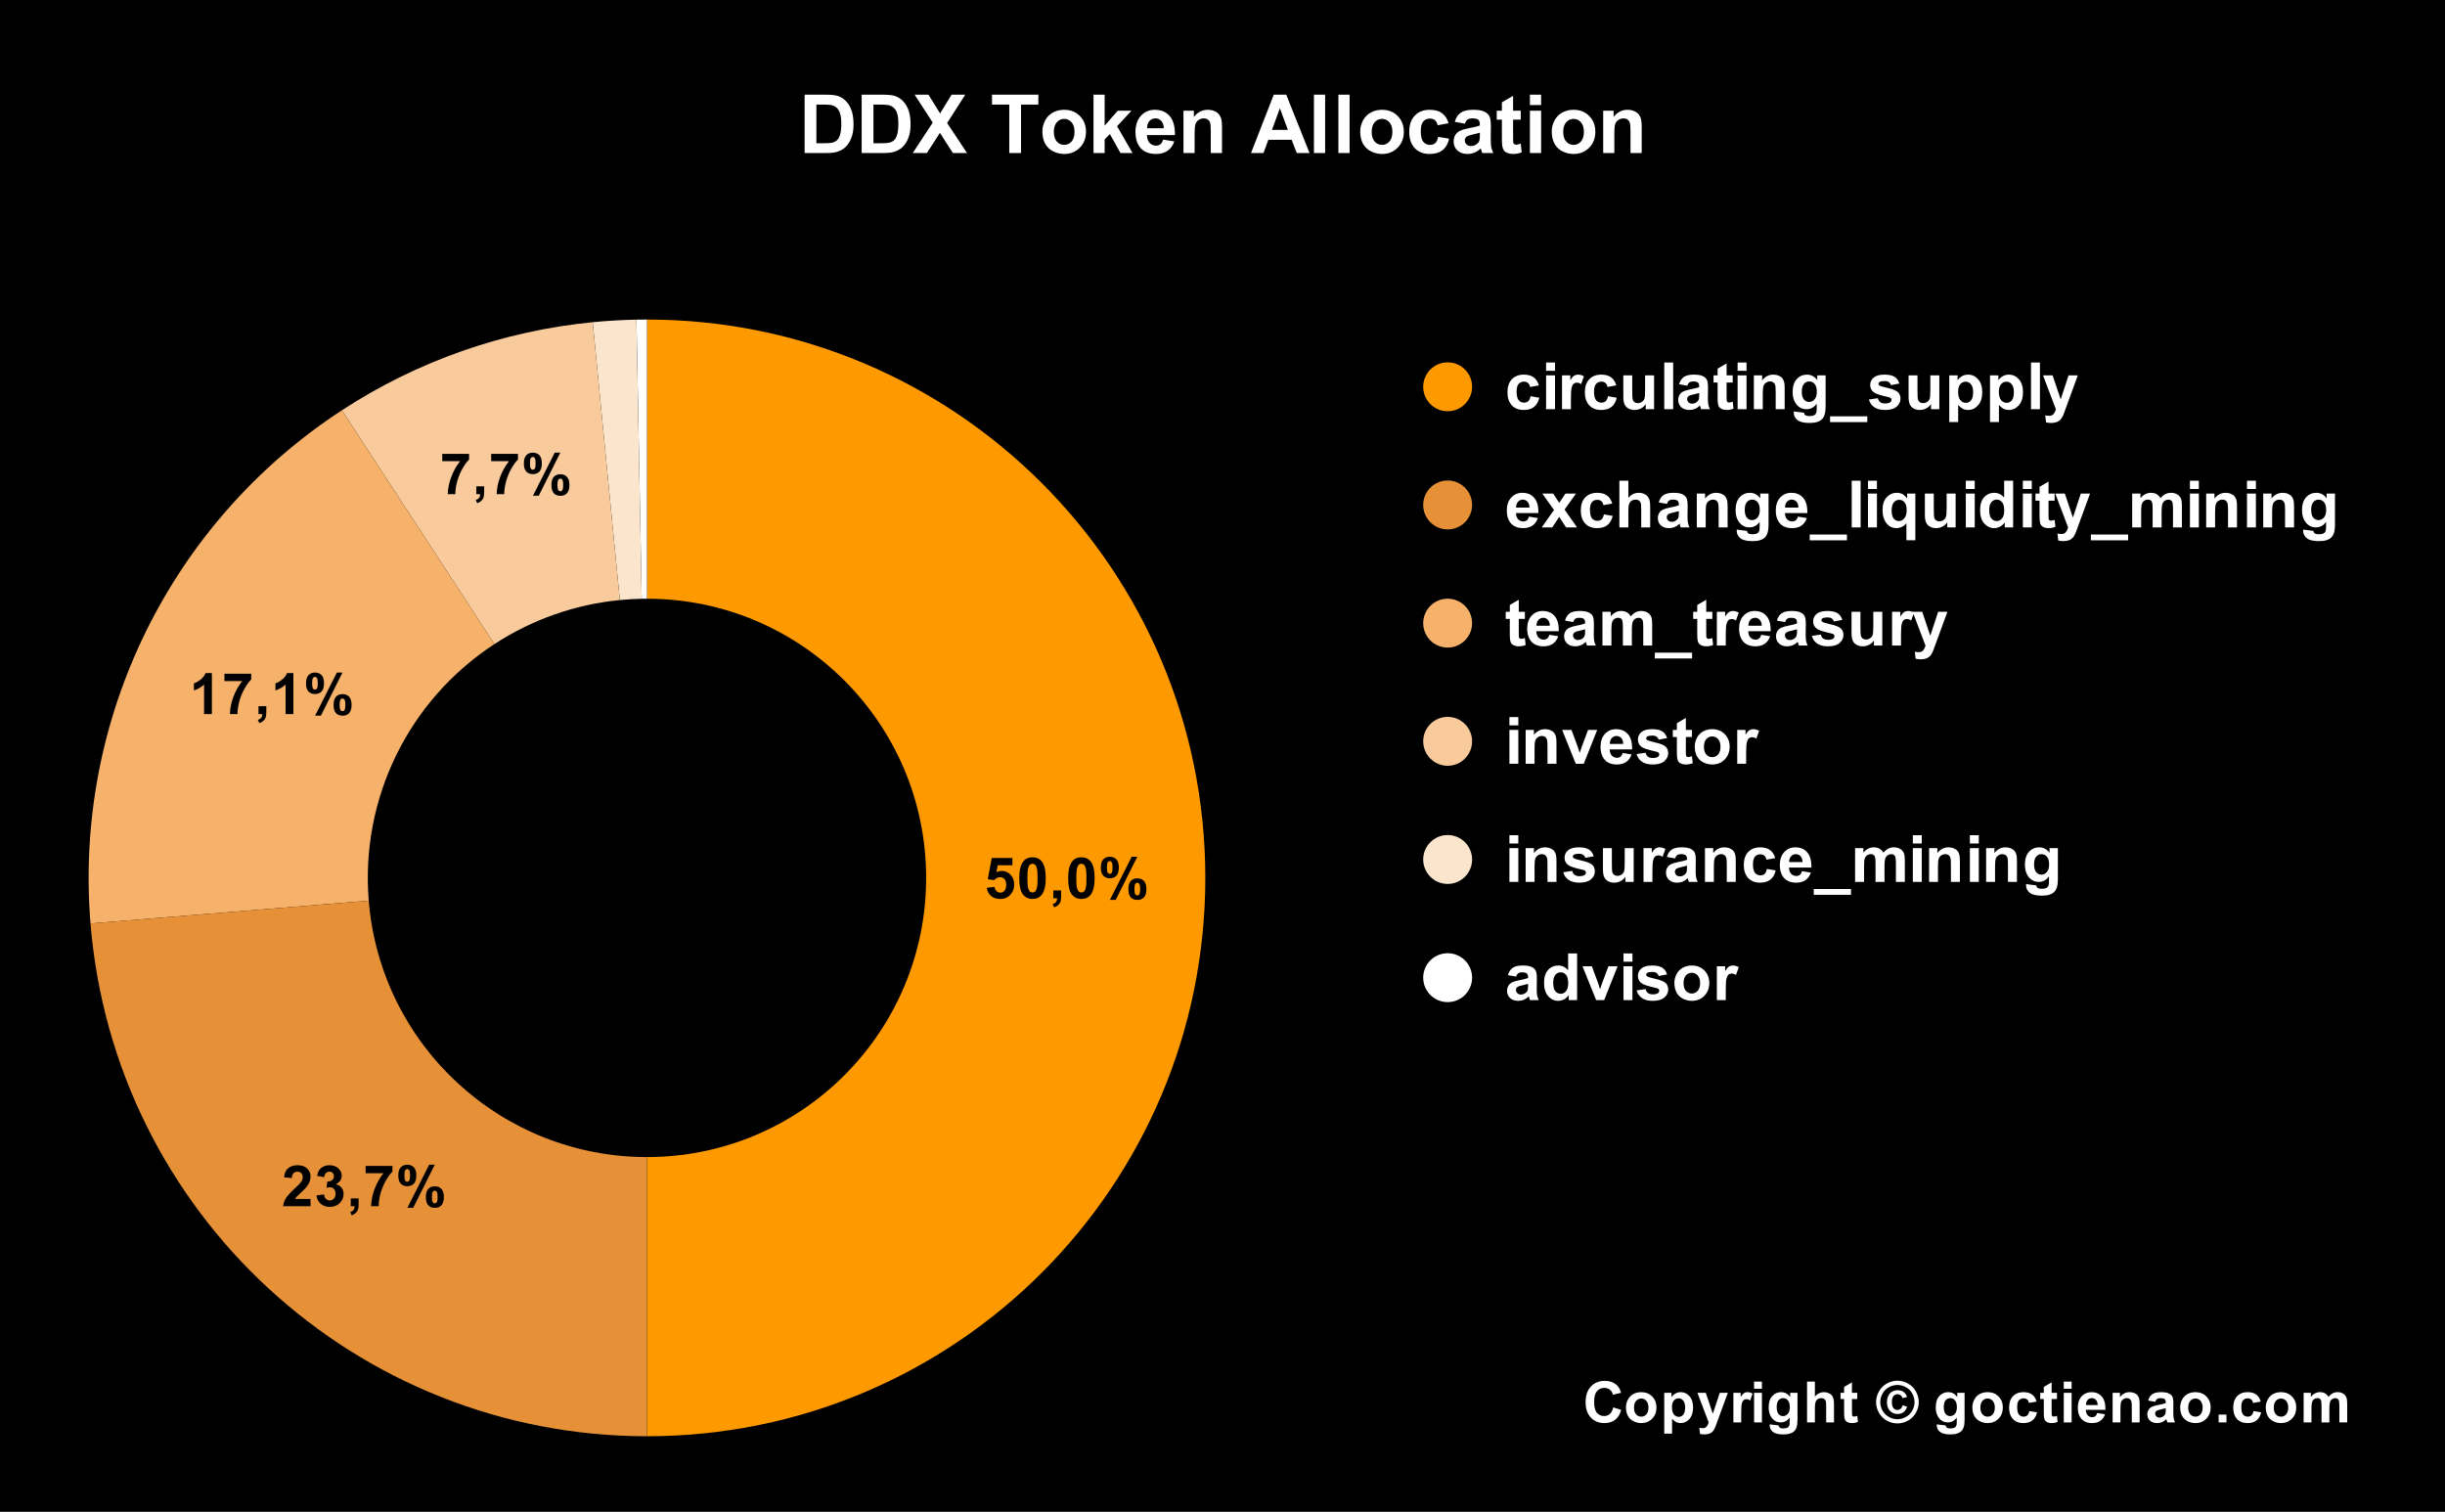
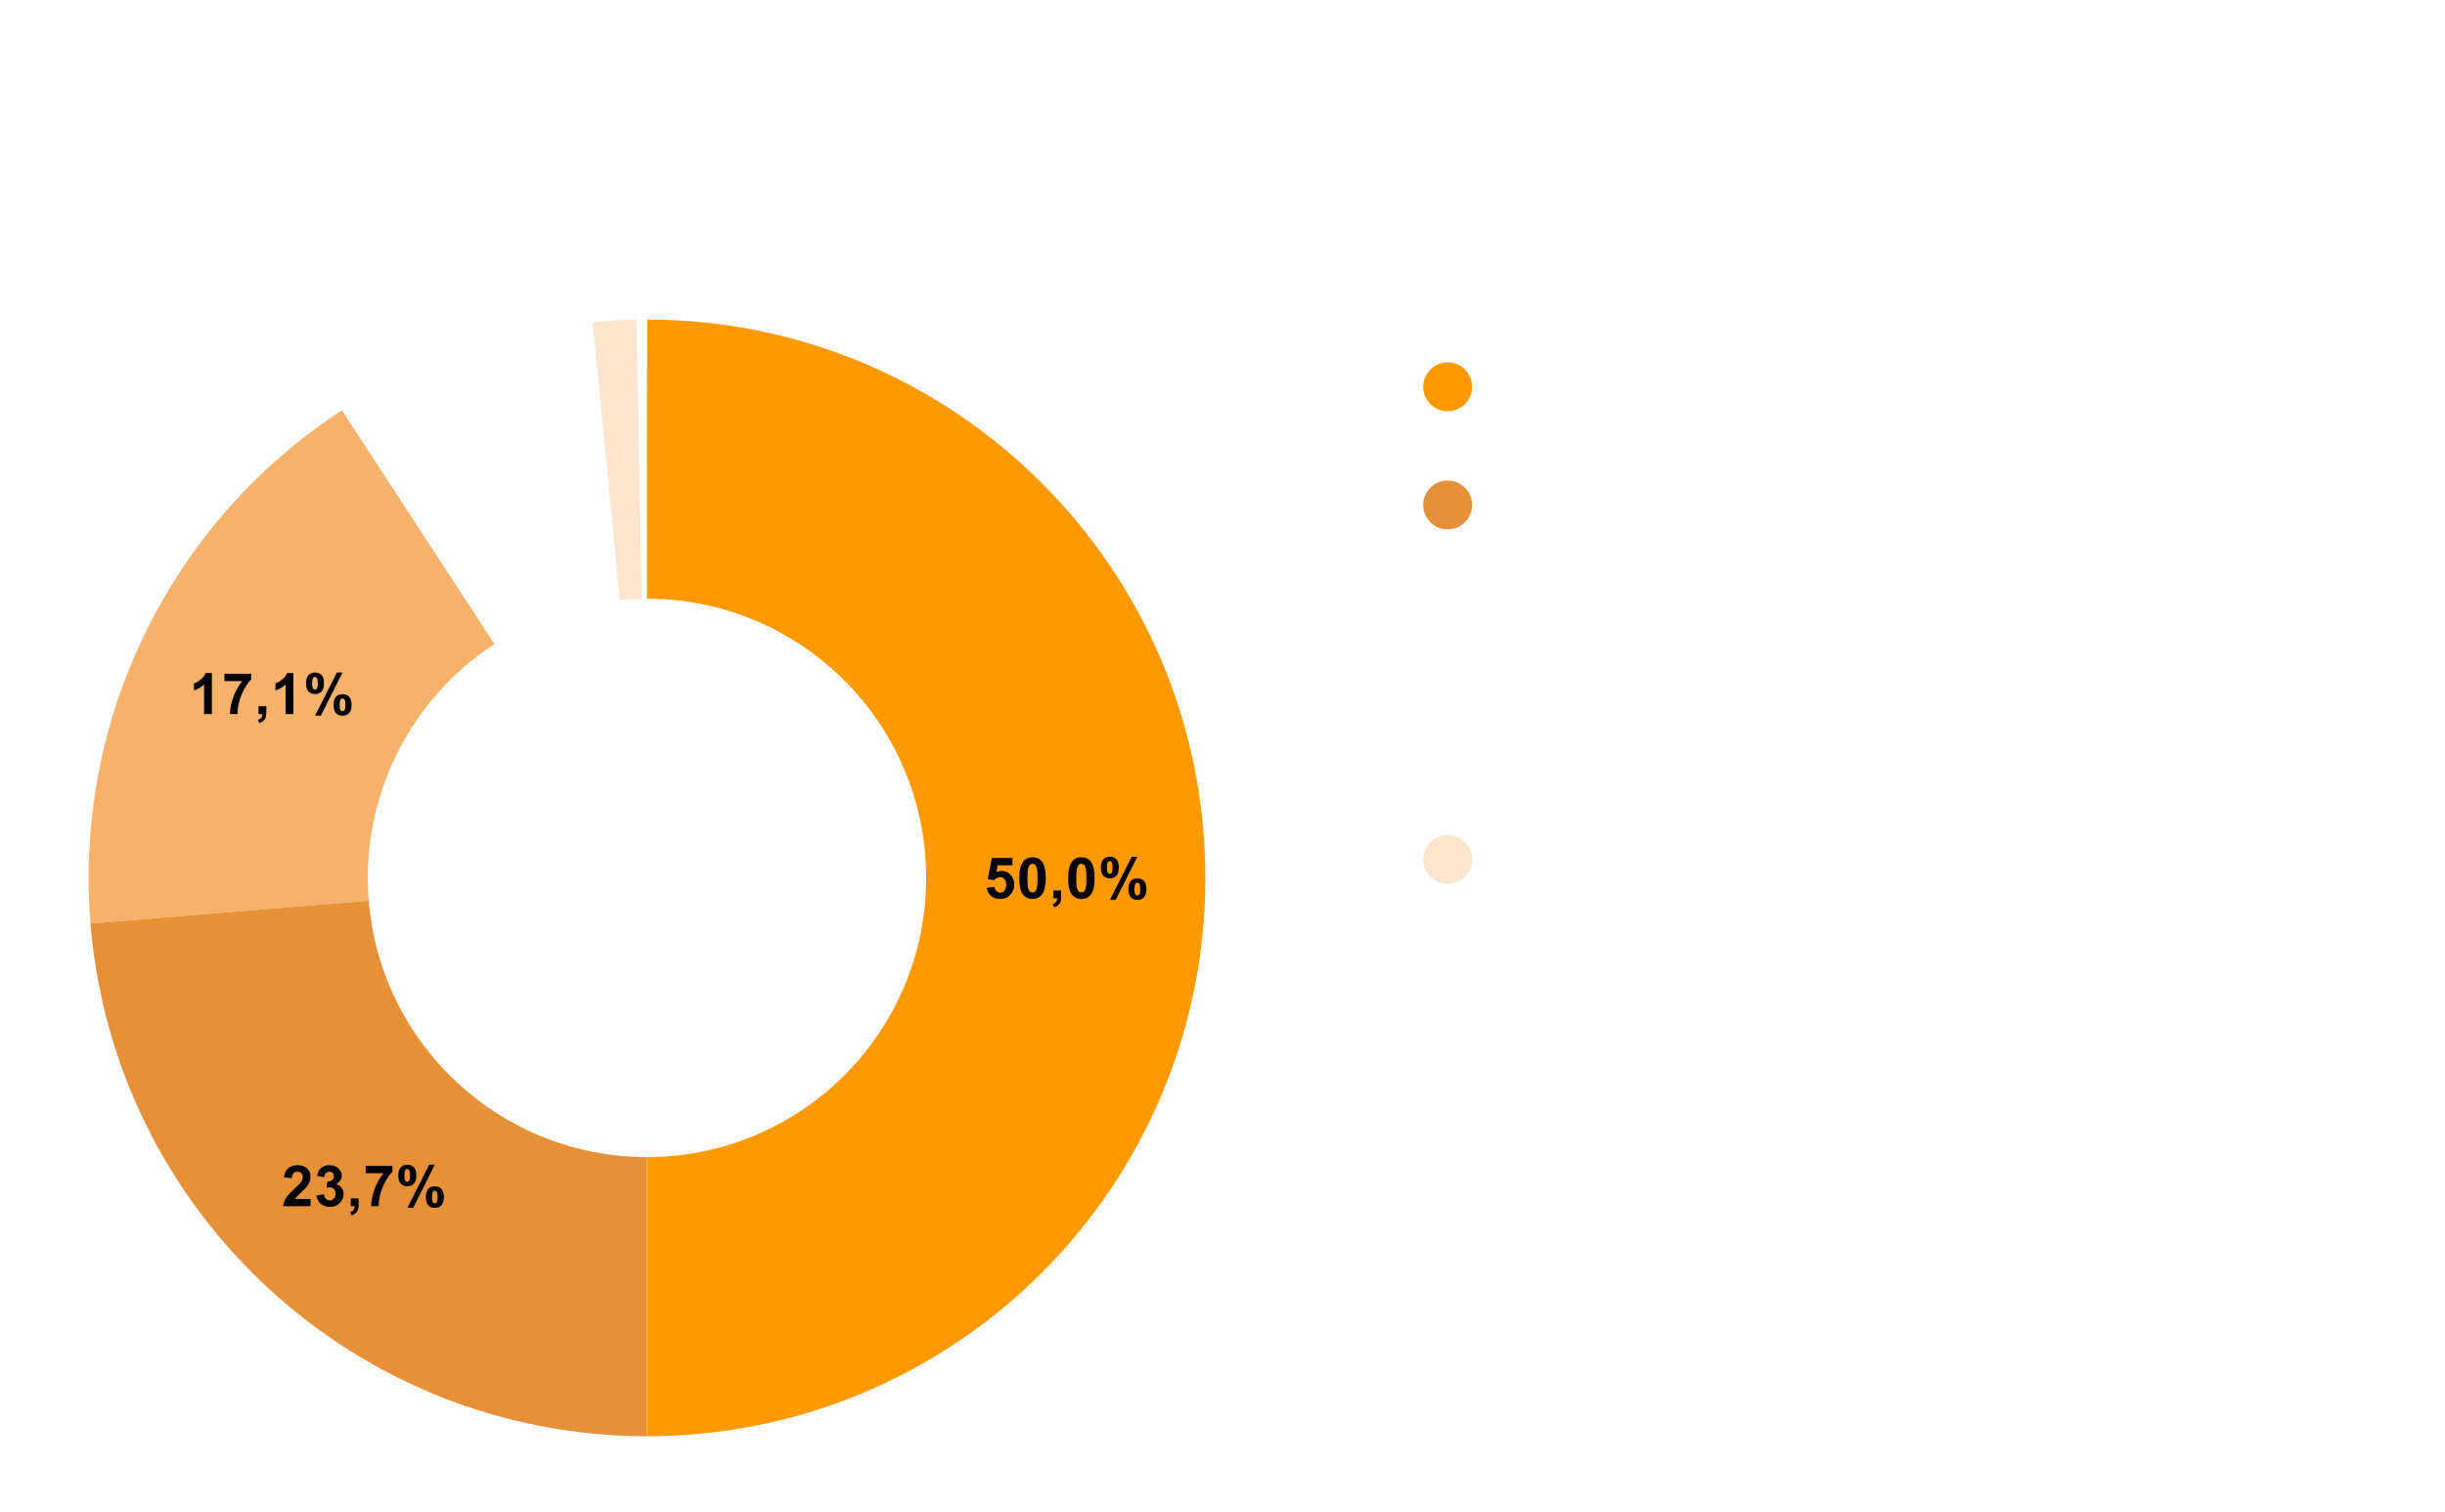
<svg xmlns="http://www.w3.org/2000/svg" version="1.1" viewBox="0.0 0.0 600.0 371.0" fill="none" stroke="none" stroke-linecap="square" stroke-miterlimit="10" width="600" height="371">
-   <path fill="#000000" d="M0 0L600.0 0L600.0 371.0L0 371.0L0 0Z" fill-rule="nonzero" />
  <path fill="#ff9900" d="M158.767 78.417C234.439 78.417 295.783 139.761 295.783 215.433C295.783 291.106 234.439 352.45 158.767 352.45L158.767 283.942C196.603 283.942 227.275 253.269 227.275 215.433C227.275 177.597 196.603 146.925 158.767 146.925Z" fill-rule="nonzero" />
-   <path fill="#ffffff" d="M156.184 78.441C157.045 78.425 157.906 78.417 158.767 78.417L158.767 146.925C158.336 146.925 157.906 146.929 157.475 146.937Z" fill-rule="nonzero" />
+   <path fill="#ffffff" d="M156.184 78.441C157.045 78.425 157.906 78.417 158.767 78.417C158.336 146.925 157.906 146.929 157.475 146.937Z" fill-rule="nonzero" />
  <path fill="#fce5cd" d="M145.444 79.066C149.014 78.717 152.597 78.509 156.184 78.441L157.475 146.937C155.682 146.971 153.891 147.075 152.105 147.25Z" fill-rule="nonzero" />
-   <path fill="#f9cb9c" d="M83.902 100.678C102.377 88.625 123.489 81.211 145.444 79.066L152.105 147.25C141.128 148.322 130.572 152.029 121.334 158.056Z" fill-rule="nonzero" />
  <path fill="#f6b26b" d="M22.207 226.613C18.104 176.494 41.785 128.154 83.902 100.678L121.334 158.056C100.276 171.794 88.435 195.964 90.487 221.023Z" fill-rule="nonzero" />
  <path fill="#e69138" d="M158.767 352.45C87.429 352.45 28.027 297.712 22.207 226.613L90.487 221.023C93.397 256.573 123.098 283.942 158.767 283.942Z" fill-rule="nonzero" />
  <path fill="#000000" d="M242.154 217.855L244.06 217.652Q244.154 218.308 244.545 218.683Q244.951 219.058 245.482 219.058Q246.076 219.058 246.498 218.574Q246.92 218.09 246.92 217.105Q246.92 216.183 246.498 215.73Q246.092 215.261 245.42 215.261Q244.592 215.261 243.935 215.996L242.389 215.761L243.373 210.543L248.451 210.543L248.451 212.34L244.826 212.34L244.529 214.043Q245.17 213.73 245.842 213.73Q247.107 213.73 247.998 214.668Q248.889 215.59 248.889 217.074Q248.889 218.308 248.17 219.277Q247.201 220.605 245.467 220.605Q244.076 220.605 243.201 219.871Q242.326 219.121 242.154 217.855ZM253.373 210.371Q254.826 210.371 255.654 211.402Q256.623 212.636 256.623 215.496Q256.623 218.34 255.639 219.574Q254.826 220.605 253.373 220.605Q251.904 220.605 251.014 219.48Q250.123 218.355 250.123 215.465Q250.123 212.636 251.107 211.402Q251.92 210.371 253.373 210.371ZM253.373 211.965Q253.029 211.965 252.748 212.183Q252.482 212.402 252.326 212.98Q252.123 213.73 252.123 215.496Q252.123 217.261 252.295 217.918Q252.482 218.574 252.748 218.793Q253.029 219.011 253.373 219.011Q253.717 219.011 253.982 218.793Q254.264 218.574 254.42 217.996Q254.623 217.261 254.623 215.496Q254.623 213.73 254.435 213.074Q254.264 212.402 253.982 212.183Q253.717 211.965 253.373 211.965ZM258.482 218.511L260.404 218.511L260.404 219.886Q260.404 220.715 260.264 221.199Q260.123 221.683 259.717 222.058Q259.326 222.449 258.701 222.668L258.326 221.871Q258.904 221.683 259.154 221.34Q259.404 221.011 259.42 220.433L258.482 220.433L258.482 218.511ZM265.373 210.371Q266.826 210.371 267.654 211.402Q268.623 212.636 268.623 215.496Q268.623 218.34 267.639 219.574Q266.826 220.605 265.373 220.605Q263.904 220.605 263.014 219.48Q262.123 218.355 262.123 215.465Q262.123 212.636 263.107 211.402Q263.92 210.371 265.373 210.371ZM265.373 211.965Q265.029 211.965 264.748 212.183Q264.482 212.402 264.326 212.98Q264.123 213.73 264.123 215.496Q264.123 217.261 264.295 217.918Q264.482 218.574 264.748 218.793Q265.029 219.011 265.373 219.011Q265.717 219.011 265.982 218.793Q266.264 218.574 266.42 217.996Q266.623 217.261 266.623 215.496Q266.623 213.73 266.435 213.074Q266.264 212.402 265.982 212.183Q265.717 211.965 265.373 211.965ZM270.139 212.886Q270.139 211.543 270.732 210.902Q271.326 210.246 272.326 210.246Q273.373 210.246 273.967 210.886Q274.56 211.527 274.56 212.886Q274.56 214.23 273.967 214.886Q273.373 215.527 272.373 215.527Q271.326 215.527 270.732 214.886Q270.139 214.246 270.139 212.886ZM271.639 212.871Q271.639 213.855 271.857 214.183Q272.029 214.433 272.326 214.433Q272.639 214.433 272.81 214.183Q273.029 213.855 273.029 212.871Q273.029 211.902 272.81 211.574Q272.639 211.308 272.326 211.308Q272.029 211.308 271.857 211.558Q271.639 211.902 271.639 212.871ZM273.795 220.824L272.373 220.824L277.717 210.246L279.092 210.246L273.795 220.824ZM276.904 218.183Q276.904 216.84 277.482 216.199Q278.076 215.543 279.107 215.543Q280.139 215.543 280.732 216.199Q281.326 216.84 281.326 218.183Q281.326 219.543 280.732 220.199Q280.139 220.84 279.123 220.84Q278.076 220.84 277.482 220.199Q276.904 219.543 276.904 218.183ZM278.389 218.183Q278.389 219.152 278.623 219.48Q278.795 219.73 279.092 219.73Q279.404 219.73 279.56 219.496Q279.795 219.152 279.795 218.183Q279.795 217.199 279.576 216.871Q279.404 216.621 279.092 216.621Q278.779 216.621 278.623 216.871Q278.389 217.199 278.389 218.183Z" fill-rule="nonzero" />
  <path fill="#000000" d="M76.208 294.222L76.208 296.004L69.474 296.004Q69.583 294.988 70.13 294.082Q70.677 293.175 72.302 291.675Q73.599 290.472 73.896 290.035Q74.286 289.441 74.286 288.863Q74.286 288.222 73.943 287.879Q73.599 287.535 72.989 287.535Q72.38 287.535 72.021 287.894Q71.677 288.254 71.614 289.097L69.708 288.91Q69.88 287.316 70.771 286.629Q71.677 285.941 73.036 285.941Q74.521 285.941 75.364 286.738Q76.208 287.535 76.208 288.722Q76.208 289.41 75.958 290.019Q75.724 290.629 75.208 291.3Q74.849 291.738 73.943 292.582Q73.036 293.41 72.786 293.691Q72.552 293.957 72.396 294.222L76.208 294.222ZM77.661 293.347L79.521 293.113Q79.599 293.832 79.989 294.207Q80.38 294.582 80.943 294.582Q81.536 294.582 81.943 294.129Q82.349 293.675 82.349 292.91Q82.349 292.191 81.958 291.769Q81.568 291.347 81.005 291.347Q80.63 291.347 80.13 291.488L80.333 289.925Q81.114 289.941 81.521 289.582Q81.943 289.222 81.943 288.629Q81.943 288.129 81.63 287.832Q81.333 287.519 80.833 287.519Q80.349 287.519 79.989 287.863Q79.646 288.207 79.568 288.863L77.802 288.566Q77.989 287.644 78.349 287.113Q78.724 286.566 79.396 286.254Q80.068 285.941 80.896 285.941Q82.302 285.941 83.161 286.847Q83.864 287.582 83.864 288.504Q83.864 289.832 82.427 290.613Q83.286 290.8 83.802 291.441Q84.318 292.082 84.318 292.988Q84.318 294.316 83.349 295.254Q82.38 296.175 80.958 296.175Q79.599 296.175 78.693 295.394Q77.802 294.613 77.661 293.347ZM86.083 294.082L88.005 294.082L88.005 295.457Q88.005 296.285 87.864 296.769Q87.724 297.254 87.318 297.629Q86.927 298.019 86.302 298.238L85.927 297.441Q86.505 297.254 86.755 296.91Q87.005 296.582 87.021 296.004L86.083 296.004L86.083 294.082ZM89.724 287.91L89.724 286.113L96.302 286.113L96.302 287.519Q95.474 288.316 94.63 289.816Q93.802 291.3 93.349 292.988Q92.911 294.675 92.927 296.004L91.068 296.004Q91.114 293.925 91.927 291.769Q92.739 289.597 94.099 287.91L89.724 287.91ZM97.739 288.457Q97.739 287.113 98.333 286.472Q98.927 285.816 99.927 285.816Q100.974 285.816 101.568 286.457Q102.161 287.097 102.161 288.457Q102.161 289.8 101.568 290.457Q100.974 291.097 99.974 291.097Q98.927 291.097 98.333 290.457Q97.739 289.816 97.739 288.457ZM99.239 288.441Q99.239 289.425 99.458 289.754Q99.63 290.004 99.927 290.004Q100.239 290.004 100.411 289.754Q100.63 289.425 100.63 288.441Q100.63 287.472 100.411 287.144Q100.239 286.879 99.927 286.879Q99.63 286.879 99.458 287.129Q99.239 287.472 99.239 288.441ZM101.396 296.394L99.974 296.394L105.318 285.816L106.693 285.816L101.396 296.394ZM104.505 293.754Q104.505 292.41 105.083 291.769Q105.677 291.113 106.708 291.113Q107.739 291.113 108.333 291.769Q108.927 292.41 108.927 293.754Q108.927 295.113 108.333 295.769Q107.739 296.41 106.724 296.41Q105.677 296.41 105.083 295.769Q104.505 295.113 104.505 293.754ZM105.989 293.754Q105.989 294.722 106.224 295.05Q106.396 295.3 106.693 295.3Q107.005 295.3 107.161 295.066Q107.396 294.722 107.396 293.754Q107.396 292.769 107.177 292.441Q107.005 292.191 106.693 292.191Q106.38 292.191 106.224 292.441Q105.989 292.769 105.989 293.754Z" fill-rule="nonzero" />
  <path fill="#000000" d="M51.999 175.224L50.077 175.224L50.077 167.99Q49.014 168.974 47.592 169.443L47.592 167.693Q48.342 167.458 49.217 166.771Q50.108 166.083 50.436 165.162L51.999 165.162L51.999 175.224ZM55.077 167.13L55.077 165.333L61.655 165.333L61.655 166.74Q60.827 167.537 59.983 169.037Q59.155 170.521 58.702 172.208Q58.264 173.896 58.28 175.224L56.421 175.224Q56.467 173.146 57.28 170.99Q58.092 168.818 59.452 167.13L55.077 167.13ZM63.436 173.302L65.358 173.302L65.358 174.677Q65.358 175.505 65.217 175.99Q65.077 176.474 64.671 176.849Q64.28 177.24 63.655 177.458L63.28 176.662Q63.858 176.474 64.108 176.13Q64.358 175.802 64.374 175.224L63.436 175.224L63.436 173.302ZM71.999 175.224L70.077 175.224L70.077 167.99Q69.014 168.974 67.592 169.443L67.592 167.693Q68.342 167.458 69.217 166.771Q70.108 166.083 70.436 165.162L71.999 165.162L71.999 175.224ZM75.092 167.677Q75.092 166.333 75.686 165.693Q76.28 165.037 77.28 165.037Q78.327 165.037 78.921 165.677Q79.514 166.318 79.514 167.677Q79.514 169.021 78.921 169.677Q78.327 170.318 77.327 170.318Q76.28 170.318 75.686 169.677Q75.092 169.037 75.092 167.677ZM76.592 167.662Q76.592 168.646 76.811 168.974Q76.983 169.224 77.28 169.224Q77.592 169.224 77.764 168.974Q77.983 168.646 77.983 167.662Q77.983 166.693 77.764 166.365Q77.592 166.099 77.28 166.099Q76.983 166.099 76.811 166.349Q76.592 166.693 76.592 167.662ZM78.749 175.615L77.327 175.615L82.671 165.037L84.046 165.037L78.749 175.615ZM81.858 172.974Q81.858 171.63 82.436 170.99Q83.03 170.333 84.061 170.333Q85.092 170.333 85.686 170.99Q86.28 171.63 86.28 172.974Q86.28 174.333 85.686 174.99Q85.092 175.63 84.077 175.63Q83.03 175.63 82.436 174.99Q81.858 174.333 81.858 172.974ZM83.342 172.974Q83.342 173.943 83.577 174.271Q83.749 174.521 84.046 174.521Q84.358 174.521 84.514 174.287Q84.749 173.943 84.749 172.974Q84.749 171.99 84.53 171.662Q84.358 171.412 84.046 171.412Q83.733 171.412 83.577 171.662Q83.342 171.99 83.342 172.974Z" fill-rule="nonzero" />
-   <path fill="#000000" d="M108.535 113.17L108.535 111.373L115.113 111.373L115.113 112.78Q114.285 113.577 113.441 115.077Q112.613 116.561 112.16 118.248Q111.722 119.936 111.738 121.264L109.878 121.264Q109.925 119.186 110.738 117.03Q111.55 114.858 112.91 113.17L108.535 113.17ZM116.894 119.342L118.816 119.342L118.816 120.717Q118.816 121.545 118.675 122.03Q118.535 122.514 118.128 122.889Q117.738 123.28 117.113 123.498L116.738 122.702Q117.316 122.514 117.566 122.17Q117.816 121.842 117.832 121.264L116.894 121.264L116.894 119.342ZM120.535 113.17L120.535 111.373L127.113 111.373L127.113 112.78Q126.285 113.577 125.441 115.077Q124.613 116.561 124.16 118.248Q123.722 119.936 123.738 121.264L121.878 121.264Q121.925 119.186 122.738 117.03Q123.55 114.858 124.91 113.17L120.535 113.17ZM128.55 113.717Q128.55 112.373 129.144 111.733Q129.738 111.077 130.738 111.077Q131.785 111.077 132.378 111.717Q132.972 112.358 132.972 113.717Q132.972 115.061 132.378 115.717Q131.785 116.358 130.785 116.358Q129.738 116.358 129.144 115.717Q128.55 115.077 128.55 113.717ZM130.05 113.702Q130.05 114.686 130.269 115.014Q130.441 115.264 130.738 115.264Q131.05 115.264 131.222 115.014Q131.441 114.686 131.441 113.702Q131.441 112.733 131.222 112.405Q131.05 112.139 130.738 112.139Q130.441 112.139 130.269 112.389Q130.05 112.733 130.05 113.702ZM132.207 121.655L130.785 121.655L136.128 111.077L137.503 111.077L132.207 121.655ZM135.316 119.014Q135.316 117.67 135.894 117.03Q136.488 116.373 137.519 116.373Q138.55 116.373 139.144 117.03Q139.738 117.67 139.738 119.014Q139.738 120.373 139.144 121.03Q138.55 121.67 137.535 121.67Q136.488 121.67 135.894 121.03Q135.316 120.373 135.316 119.014ZM136.8 119.014Q136.8 119.983 137.035 120.311Q137.207 120.561 137.503 120.561Q137.816 120.561 137.972 120.327Q138.207 119.983 138.207 119.014Q138.207 118.03 137.988 117.702Q137.816 117.452 137.503 117.452Q137.191 117.452 137.035 117.702Q136.8 118.03 136.8 119.014Z" fill-rule="nonzero" />
  <path fill="#ff9900" d="M361.252 94.917C361.252 98.23 358.566 100.917 355.252 100.917C351.938 100.917 349.252 98.23 349.252 94.917C349.252 91.603 351.938 88.917 355.252 88.917C358.566 88.917 361.252 91.603 361.252 94.917Z" fill-rule="nonzero" />
  <path fill="#ffffff" d="M377.643 94.573L375.471 94.964Q375.362 94.307 374.971 93.979Q374.596 93.651 373.971 93.651Q373.158 93.651 372.658 94.229Q372.174 94.792 372.174 96.12Q372.174 97.589 372.674 98.198Q373.174 98.807 374.002 98.807Q374.627 98.807 375.018 98.464Q375.424 98.104 375.596 97.229L377.752 97.604Q377.408 99.089 376.455 99.854Q375.502 100.604 373.908 100.604Q372.08 100.604 371.002 99.464Q369.924 98.307 369.924 96.276Q369.924 94.214 371.002 93.073Q372.096 91.932 373.94 91.932Q375.455 91.932 376.346 92.589Q377.252 93.229 377.643 94.573ZM379.408 90.995L379.408 88.964L381.596 88.964L381.596 90.995L379.408 90.995ZM379.408 100.417L379.408 92.12L381.596 92.12L381.596 100.417L379.408 100.417ZM385.502 100.417L383.315 100.417L383.315 92.12L385.346 92.12L385.346 93.292Q385.877 92.464 386.283 92.198Q386.705 91.932 387.237 91.932Q387.987 91.932 388.69 92.339L388.002 94.26Q387.455 93.901 386.971 93.901Q386.518 93.901 386.19 94.151Q385.877 94.401 385.69 95.073Q385.502 95.729 385.502 97.854L385.502 100.417ZM396.643 94.573L394.471 94.964Q394.362 94.307 393.971 93.979Q393.596 93.651 392.971 93.651Q392.158 93.651 391.658 94.229Q391.174 94.792 391.174 96.12Q391.174 97.589 391.674 98.198Q392.174 98.807 393.002 98.807Q393.627 98.807 394.018 98.464Q394.424 98.104 394.596 97.229L396.752 97.604Q396.408 99.089 395.455 99.854Q394.502 100.604 392.908 100.604Q391.08 100.604 390.002 99.464Q388.924 98.307 388.924 96.276Q388.924 94.214 390.002 93.073Q391.096 91.932 392.94 91.932Q394.455 91.932 395.346 92.589Q396.252 93.229 396.643 94.573ZM403.862 100.417L403.862 99.167Q403.408 99.839 402.674 100.229Q401.94 100.604 401.112 100.604Q400.283 100.604 399.612 100.245Q398.955 99.87 398.658 99.214Q398.362 98.542 398.362 97.37L398.362 92.12L400.549 92.12L400.549 95.932Q400.549 97.682 400.674 98.073Q400.799 98.464 401.112 98.698Q401.44 98.932 401.924 98.932Q402.487 98.932 402.924 98.62Q403.377 98.307 403.533 97.854Q403.705 97.401 403.705 95.62L403.705 92.12L405.908 92.12L405.908 100.417L403.862 100.417ZM408.408 100.417L408.408 88.964L410.596 88.964L410.596 100.417L408.408 100.417ZM414.049 94.651L412.049 94.292Q412.393 93.089 413.205 92.51Q414.033 91.932 415.643 91.932Q417.112 91.932 417.83 92.276Q418.549 92.62 418.846 93.167Q419.143 93.698 419.143 95.12L419.112 97.682Q419.112 98.776 419.221 99.307Q419.33 99.823 419.612 100.417L417.44 100.417Q417.362 100.198 417.237 99.76Q417.174 99.573 417.158 99.51Q416.596 100.057 415.955 100.339Q415.315 100.604 414.58 100.604Q413.299 100.604 412.565 99.917Q411.83 99.214 411.83 98.151Q411.83 97.448 412.158 96.901Q412.502 96.339 413.096 96.057Q413.705 95.76 414.846 95.542Q416.393 95.245 416.987 94.995L416.987 94.776Q416.987 94.151 416.674 93.885Q416.362 93.604 415.487 93.604Q414.908 93.604 414.58 93.839Q414.252 94.073 414.049 94.651ZM416.987 96.432Q416.565 96.573 415.643 96.776Q414.737 96.964 414.455 97.151Q414.018 97.448 414.018 97.917Q414.018 98.385 414.362 98.729Q414.705 99.057 415.237 99.057Q415.83 99.057 416.377 98.667Q416.768 98.37 416.893 97.932Q416.987 97.651 416.987 96.87L416.987 96.432ZM425.205 92.12L425.205 93.87L423.705 93.87L423.705 97.214Q423.705 98.229 423.752 98.401Q423.799 98.557 423.94 98.667Q424.096 98.776 424.315 98.776Q424.627 98.776 425.205 98.573L425.393 100.276Q424.627 100.604 423.658 100.604Q423.065 100.604 422.58 100.401Q422.112 100.198 421.877 99.885Q421.658 99.573 421.58 99.026Q421.502 98.651 421.502 97.479L421.502 93.87L420.502 93.87L420.502 92.12L421.502 92.12L421.502 90.464L423.705 89.182L423.705 92.12L425.205 92.12ZM426.408 90.995L426.408 88.964L428.596 88.964L428.596 90.995L426.408 90.995ZM426.408 100.417L426.408 92.12L428.596 92.12L428.596 100.417L426.408 100.417ZM437.955 100.417L435.752 100.417L435.752 96.182Q435.752 94.839 435.612 94.448Q435.471 94.042 435.158 93.823Q434.846 93.604 434.393 93.604Q433.83 93.604 433.377 93.917Q432.924 94.229 432.752 94.745Q432.58 95.26 432.58 96.651L432.58 100.417L430.393 100.417L430.393 92.12L432.424 92.12L432.424 93.339Q433.518 91.932 435.158 91.932Q435.893 91.932 436.487 92.198Q437.096 92.448 437.393 92.854Q437.705 93.26 437.83 93.776Q437.955 94.292 437.955 95.26L437.955 100.417ZM440.205 100.964L442.705 101.276Q442.768 101.714 443.002 101.87Q443.315 102.104 443.987 102.104Q444.846 102.104 445.268 101.854Q445.565 101.682 445.705 101.292Q445.815 101.026 445.815 100.276L445.815 99.073Q444.83 100.417 443.33 100.417Q441.658 100.417 440.674 98.995Q439.908 97.885 439.908 96.214Q439.908 94.135 440.908 93.042Q441.924 91.932 443.408 91.932Q444.955 91.932 445.955 93.276L445.955 92.12L448.002 92.12L448.002 99.557Q448.002 101.042 447.752 101.76Q447.518 102.495 447.08 102.901Q446.643 103.323 445.908 103.557Q445.19 103.792 444.065 103.792Q441.955 103.792 441.065 103.057Q440.19 102.339 440.19 101.229Q440.19 101.12 440.205 100.964ZM442.158 96.089Q442.158 97.417 442.674 98.026Q443.19 98.635 443.94 98.635Q444.737 98.635 445.283 98.01Q445.846 97.385 445.846 96.151Q445.846 94.854 445.315 94.229Q444.783 93.604 443.971 93.604Q443.19 93.604 442.674 94.229Q442.158 94.839 442.158 96.089ZM449.096 103.589L449.096 102.167L458.237 102.167L458.237 103.589L449.096 103.589ZM458.627 98.042L460.83 97.714Q460.971 98.354 461.393 98.682Q461.83 99.01 462.612 99.01Q463.455 99.01 463.893 98.698Q464.174 98.479 464.174 98.12Q464.174 97.87 464.018 97.698Q463.862 97.542 463.283 97.417Q460.627 96.823 459.924 96.339Q458.94 95.667 458.94 94.479Q458.94 93.401 459.783 92.667Q460.643 91.932 462.424 91.932Q464.127 91.932 464.955 92.495Q465.783 93.042 466.096 94.12L464.033 94.51Q463.893 94.026 463.518 93.776Q463.158 93.51 462.471 93.51Q461.596 93.51 461.221 93.745Q460.971 93.917 460.971 94.198Q460.971 94.432 461.19 94.589Q461.487 94.807 463.237 95.214Q465.002 95.604 465.69 96.182Q466.377 96.776 466.377 97.823Q466.377 98.964 465.424 99.792Q464.471 100.604 462.612 100.604Q460.908 100.604 459.924 99.917Q458.94 99.229 458.627 98.042ZM473.862 100.417L473.862 99.167Q473.408 99.839 472.674 100.229Q471.94 100.604 471.112 100.604Q470.283 100.604 469.612 100.245Q468.955 99.87 468.658 99.214Q468.362 98.542 468.362 97.37L468.362 92.12L470.549 92.12L470.549 95.932Q470.549 97.682 470.674 98.073Q470.799 98.464 471.112 98.698Q471.44 98.932 471.924 98.932Q472.487 98.932 472.924 98.62Q473.377 98.307 473.533 97.854Q473.705 97.401 473.705 95.62L473.705 92.12L475.908 92.12L475.908 100.417L473.862 100.417ZM478.346 92.12L480.393 92.12L480.393 93.339Q480.783 92.714 481.455 92.323Q482.143 91.932 482.971 91.932Q484.424 91.932 485.424 93.073Q486.44 94.198 486.44 96.214Q486.44 98.292 485.424 99.448Q484.408 100.604 482.955 100.604Q482.268 100.604 481.705 100.339Q481.158 100.057 480.533 99.385L480.533 103.573L478.346 103.573L478.346 92.12ZM480.518 96.12Q480.518 97.526 481.065 98.198Q481.627 98.854 482.424 98.854Q483.19 98.854 483.69 98.245Q484.205 97.635 484.205 96.229Q484.205 94.932 483.674 94.307Q483.158 93.667 482.377 93.667Q481.58 93.667 481.049 94.292Q480.518 94.901 480.518 96.12ZM488.346 92.12L490.393 92.12L490.393 93.339Q490.783 92.714 491.455 92.323Q492.143 91.932 492.971 91.932Q494.424 91.932 495.424 93.073Q496.44 94.198 496.44 96.214Q496.44 98.292 495.424 99.448Q494.408 100.604 492.955 100.604Q492.268 100.604 491.705 100.339Q491.158 100.057 490.533 99.385L490.533 103.573L488.346 103.573L488.346 92.12ZM490.518 96.12Q490.518 97.526 491.065 98.198Q491.627 98.854 492.424 98.854Q493.19 98.854 493.69 98.245Q494.205 97.635 494.205 96.229Q494.205 94.932 493.674 94.307Q493.158 93.667 492.377 93.667Q491.58 93.667 491.049 94.292Q490.518 94.901 490.518 96.12ZM498.408 100.417L498.408 88.964L500.596 88.964L500.596 100.417L498.408 100.417ZM501.362 92.12L503.705 92.12L505.69 98.01L507.627 92.12L509.893 92.12L506.971 100.104L506.44 101.557Q506.158 102.276 505.893 102.651Q505.627 103.042 505.283 103.276Q504.955 103.526 504.455 103.651Q503.955 103.792 503.33 103.792Q502.705 103.792 502.096 103.651L501.893 101.932Q502.408 102.042 502.83 102.042Q503.596 102.042 503.955 101.589Q504.33 101.135 504.518 100.448L501.362 92.12Z" fill-rule="nonzero" />
  <path fill="#e69138" d="M361.252 123.917C361.252 127.23 358.566 129.917 355.252 129.917C351.938 129.917 349.252 127.23 349.252 123.917C349.252 120.603 351.938 117.917 355.252 117.917C358.566 117.917 361.252 120.603 361.252 123.917Z" fill-rule="nonzero" />
  <path fill="#ffffff" d="M375.205 126.776L377.393 127.135Q376.971 128.339 376.065 128.979Q375.158 129.604 373.783 129.604Q371.627 129.604 370.58 128.182Q369.768 127.057 369.768 125.323Q369.768 123.26 370.846 122.104Q371.924 120.932 373.565 120.932Q375.424 120.932 376.487 122.151Q377.565 123.37 377.518 125.901L372.018 125.901Q372.033 126.87 372.533 127.417Q373.049 127.964 373.815 127.964Q374.33 127.964 374.674 127.682Q375.033 127.401 375.205 126.776ZM375.33 124.557Q375.315 123.604 374.846 123.104Q374.377 122.604 373.705 122.604Q372.987 122.604 372.518 123.135Q372.049 123.651 372.049 124.557L375.33 124.557ZM378.346 129.417L381.346 125.135L378.471 121.12L381.158 121.12L382.627 123.401L384.174 121.12L386.752 121.12L383.94 125.042L387.002 129.417L384.315 129.417L382.627 126.839L380.924 129.417L378.346 129.417ZM395.643 123.573L393.471 123.964Q393.362 123.307 392.971 122.979Q392.596 122.651 391.971 122.651Q391.158 122.651 390.658 123.229Q390.174 123.792 390.174 125.12Q390.174 126.589 390.674 127.198Q391.174 127.807 392.002 127.807Q392.627 127.807 393.018 127.464Q393.424 127.104 393.596 126.229L395.752 126.604Q395.408 128.089 394.455 128.854Q393.502 129.604 391.908 129.604Q390.08 129.604 389.002 128.464Q387.924 127.307 387.924 125.276Q387.924 123.214 389.002 122.073Q390.096 120.932 391.94 120.932Q393.455 120.932 394.346 121.589Q395.252 122.229 395.643 123.573ZM399.596 117.964L399.596 122.167Q400.658 120.932 402.127 120.932Q402.893 120.932 403.502 121.214Q404.112 121.495 404.408 121.932Q404.721 122.37 404.83 122.901Q404.955 123.432 404.955 124.542L404.955 129.417L402.752 129.417L402.752 125.026Q402.752 123.729 402.627 123.385Q402.502 123.026 402.19 122.823Q401.877 122.604 401.393 122.604Q400.846 122.604 400.408 122.87Q399.987 123.135 399.783 123.682Q399.596 124.214 399.596 125.26L399.596 129.417L397.393 129.417L397.393 117.964L399.596 117.964ZM409.049 123.651L407.049 123.292Q407.393 122.089 408.205 121.51Q409.033 120.932 410.643 120.932Q412.112 120.932 412.83 121.276Q413.549 121.62 413.846 122.167Q414.143 122.698 414.143 124.12L414.112 126.682Q414.112 127.776 414.221 128.307Q414.33 128.823 414.612 129.417L412.44 129.417Q412.362 129.198 412.237 128.76Q412.174 128.573 412.158 128.51Q411.596 129.057 410.955 129.339Q410.315 129.604 409.58 129.604Q408.299 129.604 407.565 128.917Q406.83 128.214 406.83 127.151Q406.83 126.448 407.158 125.901Q407.502 125.339 408.096 125.057Q408.705 124.76 409.846 124.542Q411.393 124.245 411.987 123.995L411.987 123.776Q411.987 123.151 411.674 122.885Q411.362 122.604 410.487 122.604Q409.908 122.604 409.58 122.839Q409.252 123.073 409.049 123.651ZM411.987 125.432Q411.565 125.573 410.643 125.776Q409.737 125.964 409.455 126.151Q409.018 126.448 409.018 126.917Q409.018 127.385 409.362 127.729Q409.705 128.057 410.237 128.057Q410.83 128.057 411.377 127.667Q411.768 127.37 411.893 126.932Q411.987 126.651 411.987 125.87L411.987 125.432ZM423.955 129.417L421.752 129.417L421.752 125.182Q421.752 123.839 421.612 123.448Q421.471 123.042 421.158 122.823Q420.846 122.604 420.393 122.604Q419.83 122.604 419.377 122.917Q418.924 123.229 418.752 123.745Q418.58 124.26 418.58 125.651L418.58 129.417L416.393 129.417L416.393 121.12L418.424 121.12L418.424 122.339Q419.518 120.932 421.158 120.932Q421.893 120.932 422.487 121.198Q423.096 121.448 423.393 121.854Q423.705 122.26 423.83 122.776Q423.955 123.292 423.955 124.26L423.955 129.417ZM426.205 129.964L428.705 130.276Q428.768 130.714 429.002 130.87Q429.315 131.104 429.987 131.104Q430.846 131.104 431.268 130.854Q431.565 130.682 431.705 130.292Q431.815 130.026 431.815 129.276L431.815 128.073Q430.83 129.417 429.33 129.417Q427.658 129.417 426.674 127.995Q425.908 126.885 425.908 125.214Q425.908 123.135 426.908 122.042Q427.924 120.932 429.408 120.932Q430.955 120.932 431.955 122.276L431.955 121.12L434.002 121.12L434.002 128.557Q434.002 130.042 433.752 130.76Q433.518 131.495 433.08 131.901Q432.643 132.323 431.908 132.557Q431.19 132.792 430.065 132.792Q427.955 132.792 427.065 132.057Q426.19 131.339 426.19 130.229Q426.19 130.12 426.205 129.964ZM428.158 125.089Q428.158 126.417 428.674 127.026Q429.19 127.635 429.94 127.635Q430.737 127.635 431.283 127.01Q431.846 126.385 431.846 125.151Q431.846 123.854 431.315 123.229Q430.783 122.604 429.971 122.604Q429.19 122.604 428.674 123.229Q428.158 123.839 428.158 125.089ZM441.205 126.776L443.393 127.135Q442.971 128.339 442.065 128.979Q441.158 129.604 439.783 129.604Q437.627 129.604 436.58 128.182Q435.768 127.057 435.768 125.323Q435.768 123.26 436.846 122.104Q437.924 120.932 439.565 120.932Q441.424 120.932 442.487 122.151Q443.565 123.37 443.518 125.901L438.018 125.901Q438.033 126.87 438.533 127.417Q439.049 127.964 439.815 127.964Q440.33 127.964 440.674 127.682Q441.033 127.401 441.205 126.776ZM441.33 124.557Q441.315 123.604 440.846 123.104Q440.377 122.604 439.705 122.604Q438.987 122.604 438.518 123.135Q438.049 123.651 438.049 124.557L441.33 124.557ZM444.096 132.589L444.096 131.167L453.237 131.167L453.237 132.589L444.096 132.589ZM454.408 129.417L454.408 117.964L456.596 117.964L456.596 129.417L454.408 129.417ZM458.408 119.995L458.408 117.964L460.596 117.964L460.596 119.995L458.408 119.995ZM458.408 129.417L458.408 121.12L460.596 121.12L460.596 129.417L458.408 129.417ZM467.83 132.573L467.83 128.401Q467.393 128.948 466.752 129.276Q466.112 129.604 465.377 129.604Q463.955 129.604 463.049 128.542Q461.971 127.292 461.971 125.167Q461.971 123.167 462.971 122.057Q463.987 120.932 465.487 120.932Q466.315 120.932 466.924 121.292Q467.533 121.635 468.002 122.339L468.002 121.12L470.018 121.12L470.018 132.573L467.83 132.573ZM467.893 125.167Q467.893 123.885 467.377 123.276Q466.862 122.651 466.08 122.651Q465.283 122.651 464.737 123.292Q464.205 123.917 464.205 125.292Q464.205 126.651 464.721 127.26Q465.237 127.87 466.002 127.87Q466.752 127.87 467.315 127.198Q467.893 126.51 467.893 125.167ZM477.862 129.417L477.862 128.167Q477.408 128.839 476.674 129.229Q475.94 129.604 475.112 129.604Q474.283 129.604 473.612 129.245Q472.955 128.87 472.658 128.214Q472.362 127.542 472.362 126.37L472.362 121.12L474.549 121.12L474.549 124.932Q474.549 126.682 474.674 127.073Q474.799 127.464 475.112 127.698Q475.44 127.932 475.924 127.932Q476.487 127.932 476.924 127.62Q477.377 127.307 477.533 126.854Q477.705 126.401 477.705 124.62L477.705 121.12L479.908 121.12L479.908 129.417L477.862 129.417ZM482.408 119.995L482.408 117.964L484.596 117.964L484.596 119.995L482.408 119.995ZM482.408 129.417L482.408 121.12L484.596 121.12L484.596 129.417L482.408 129.417ZM494.018 129.417L491.971 129.417L491.971 128.198Q491.471 128.901 490.768 129.26Q490.08 129.604 489.377 129.604Q487.955 129.604 486.924 128.448Q485.908 127.292 485.908 125.229Q485.908 123.12 486.893 122.026Q487.893 120.932 489.408 120.932Q490.799 120.932 491.815 122.089L491.815 117.964L494.018 117.964L494.018 129.417ZM488.158 125.089Q488.158 126.417 488.518 127.01Q489.049 127.87 490.002 127.87Q490.768 127.87 491.299 127.229Q491.83 126.573 491.83 125.292Q491.83 123.87 491.315 123.245Q490.799 122.604 489.987 122.604Q489.205 122.604 488.674 123.229Q488.158 123.854 488.158 125.089ZM496.408 119.995L496.408 117.964L498.596 117.964L498.596 119.995L496.408 119.995ZM496.408 129.417L496.408 121.12L498.596 121.12L498.596 129.417L496.408 129.417ZM504.205 121.12L504.205 122.87L502.705 122.87L502.705 126.214Q502.705 127.229 502.752 127.401Q502.799 127.557 502.94 127.667Q503.096 127.776 503.315 127.776Q503.627 127.776 504.205 127.573L504.393 129.276Q503.627 129.604 502.658 129.604Q502.065 129.604 501.58 129.401Q501.112 129.198 500.877 128.885Q500.658 128.573 500.58 128.026Q500.502 127.651 500.502 126.479L500.502 122.87L499.502 122.87L499.502 121.12L500.502 121.12L500.502 119.464L502.705 118.182L502.705 121.12L504.205 121.12ZM504.362 121.12L506.705 121.12L508.69 127.01L510.627 121.12L512.893 121.12L509.971 129.104L509.44 130.557Q509.158 131.276 508.893 131.651Q508.627 132.042 508.283 132.276Q507.955 132.526 507.455 132.651Q506.955 132.792 506.33 132.792Q505.705 132.792 505.096 132.651L504.893 130.932Q505.408 131.042 505.83 131.042Q506.596 131.042 506.955 130.589Q507.33 130.135 507.518 129.448L504.362 121.12ZM513.096 132.589L513.096 131.167L522.237 131.167L522.237 132.589L513.096 132.589ZM523.237 121.12L525.268 121.12L525.268 122.245Q526.346 120.932 527.846 120.932Q528.643 120.932 529.221 121.26Q529.815 121.589 530.19 122.245Q530.737 121.589 531.362 121.26Q532.002 120.932 532.721 120.932Q533.643 120.932 534.268 121.307Q534.908 121.667 535.221 122.385Q535.44 122.917 535.44 124.104L535.44 129.417L533.252 129.417L533.252 124.667Q533.252 123.432 533.018 123.073Q532.721 122.604 532.08 122.604Q531.627 122.604 531.221 122.885Q530.815 123.167 530.627 123.714Q530.455 124.26 530.455 125.432L530.455 129.417L528.252 129.417L528.252 124.87Q528.252 123.651 528.127 123.307Q528.018 122.948 527.768 122.776Q527.533 122.604 527.112 122.604Q526.596 122.604 526.19 122.885Q525.783 123.151 525.612 123.667Q525.44 124.182 525.44 125.385L525.44 129.417L523.237 129.417L523.237 121.12ZM537.408 119.995L537.408 117.964L539.596 117.964L539.596 119.995L537.408 119.995ZM537.408 129.417L537.408 121.12L539.596 121.12L539.596 129.417L537.408 129.417ZM548.955 129.417L546.752 129.417L546.752 125.182Q546.752 123.839 546.612 123.448Q546.471 123.042 546.158 122.823Q545.846 122.604 545.393 122.604Q544.83 122.604 544.377 122.917Q543.924 123.229 543.752 123.745Q543.58 124.26 543.58 125.651L543.58 129.417L541.393 129.417L541.393 121.12L543.424 121.12L543.424 122.339Q544.518 120.932 546.158 120.932Q546.893 120.932 547.487 121.198Q548.096 121.448 548.393 121.854Q548.705 122.26 548.83 122.776Q548.955 123.292 548.955 124.26L548.955 129.417ZM551.408 119.995L551.408 117.964L553.596 117.964L553.596 119.995L551.408 119.995ZM551.408 129.417L551.408 121.12L553.596 121.12L553.596 129.417L551.408 129.417ZM562.955 129.417L560.752 129.417L560.752 125.182Q560.752 123.839 560.612 123.448Q560.471 123.042 560.158 122.823Q559.846 122.604 559.393 122.604Q558.83 122.604 558.377 122.917Q557.924 123.229 557.752 123.745Q557.58 124.26 557.58 125.651L557.58 129.417L555.393 129.417L555.393 121.12L557.424 121.12L557.424 122.339Q558.518 120.932 560.158 120.932Q560.893 120.932 561.487 121.198Q562.096 121.448 562.393 121.854Q562.705 122.26 562.83 122.776Q562.955 123.292 562.955 124.26L562.955 129.417ZM565.205 129.964L567.705 130.276Q567.768 130.714 568.002 130.87Q568.315 131.104 568.987 131.104Q569.846 131.104 570.268 130.854Q570.565 130.682 570.705 130.292Q570.815 130.026 570.815 129.276L570.815 128.073Q569.83 129.417 568.33 129.417Q566.658 129.417 565.674 127.995Q564.908 126.885 564.908 125.214Q564.908 123.135 565.908 122.042Q566.924 120.932 568.408 120.932Q569.955 120.932 570.955 122.276L570.955 121.12L573.002 121.12L573.002 128.557Q573.002 130.042 572.752 130.76Q572.518 131.495 572.08 131.901Q571.643 132.323 570.908 132.557Q570.19 132.792 569.065 132.792Q566.955 132.792 566.065 132.057Q565.19 131.339 565.19 130.229Q565.19 130.12 565.205 129.964ZM567.158 125.089Q567.158 126.417 567.674 127.026Q568.19 127.635 568.94 127.635Q569.737 127.635 570.283 127.01Q570.846 126.385 570.846 125.151Q570.846 123.854 570.315 123.229Q569.783 122.604 568.971 122.604Q568.19 122.604 567.674 123.229Q567.158 123.839 567.158 125.089Z" fill-rule="nonzero" />
-   <path fill="#f6b26b" d="M361.252 152.917C361.252 156.23 358.566 158.917 355.252 158.917C351.938 158.917 349.252 156.23 349.252 152.917C349.252 149.603 351.938 146.917 355.252 146.917C358.566 146.917 361.252 149.603 361.252 152.917Z" fill-rule="nonzero" />
  <path fill="#ffffff" d="M374.205 150.12L374.205 151.87L372.705 151.87L372.705 155.214Q372.705 156.229 372.752 156.401Q372.799 156.557 372.94 156.667Q373.096 156.776 373.315 156.776Q373.627 156.776 374.205 156.573L374.393 158.276Q373.627 158.604 372.658 158.604Q372.065 158.604 371.58 158.401Q371.112 158.198 370.877 157.885Q370.658 157.573 370.58 157.026Q370.502 156.651 370.502 155.479L370.502 151.87L369.502 151.87L369.502 150.12L370.502 150.12L370.502 148.464L372.705 147.182L372.705 150.12L374.205 150.12ZM380.205 155.776L382.393 156.135Q381.971 157.339 381.065 157.979Q380.158 158.604 378.783 158.604Q376.627 158.604 375.58 157.182Q374.768 156.057 374.768 154.323Q374.768 152.26 375.846 151.104Q376.924 149.932 378.565 149.932Q380.424 149.932 381.487 151.151Q382.565 152.37 382.518 154.901L377.018 154.901Q377.033 155.87 377.533 156.417Q378.049 156.964 378.815 156.964Q379.33 156.964 379.674 156.682Q380.033 156.401 380.205 155.776ZM380.33 153.557Q380.315 152.604 379.846 152.104Q379.377 151.604 378.705 151.604Q377.987 151.604 377.518 152.135Q377.049 152.651 377.049 153.557L380.33 153.557ZM386.049 152.651L384.049 152.292Q384.393 151.089 385.205 150.51Q386.033 149.932 387.643 149.932Q389.112 149.932 389.83 150.276Q390.549 150.62 390.846 151.167Q391.143 151.698 391.143 153.12L391.112 155.682Q391.112 156.776 391.221 157.307Q391.33 157.823 391.612 158.417L389.44 158.417Q389.362 158.198 389.237 157.76Q389.174 157.573 389.158 157.51Q388.596 158.057 387.955 158.339Q387.315 158.604 386.58 158.604Q385.299 158.604 384.565 157.917Q383.83 157.214 383.83 156.151Q383.83 155.448 384.158 154.901Q384.502 154.339 385.096 154.057Q385.705 153.76 386.846 153.542Q388.393 153.245 388.987 152.995L388.987 152.776Q388.987 152.151 388.674 151.885Q388.362 151.604 387.487 151.604Q386.908 151.604 386.58 151.839Q386.252 152.073 386.049 152.651ZM388.987 154.432Q388.565 154.573 387.643 154.776Q386.737 154.964 386.455 155.151Q386.018 155.448 386.018 155.917Q386.018 156.385 386.362 156.729Q386.705 157.057 387.237 157.057Q387.83 157.057 388.377 156.667Q388.768 156.37 388.893 155.932Q388.987 155.651 388.987 154.87L388.987 154.432ZM393.237 150.12L395.268 150.12L395.268 151.245Q396.346 149.932 397.846 149.932Q398.643 149.932 399.221 150.26Q399.815 150.589 400.19 151.245Q400.737 150.589 401.362 150.26Q402.002 149.932 402.721 149.932Q403.643 149.932 404.268 150.307Q404.908 150.667 405.221 151.385Q405.44 151.917 405.44 153.104L405.44 158.417L403.252 158.417L403.252 153.667Q403.252 152.432 403.018 152.073Q402.721 151.604 402.08 151.604Q401.627 151.604 401.221 151.885Q400.815 152.167 400.627 152.714Q400.455 153.26 400.455 154.432L400.455 158.417L398.252 158.417L398.252 153.87Q398.252 152.651 398.127 152.307Q398.018 151.948 397.768 151.776Q397.533 151.604 397.112 151.604Q396.596 151.604 396.19 151.885Q395.783 152.151 395.612 152.667Q395.44 153.182 395.44 154.385L395.44 158.417L393.237 158.417L393.237 150.12ZM406.096 161.589L406.096 160.167L415.237 160.167L415.237 161.589L406.096 161.589ZM420.205 150.12L420.205 151.87L418.705 151.87L418.705 155.214Q418.705 156.229 418.752 156.401Q418.799 156.557 418.94 156.667Q419.096 156.776 419.315 156.776Q419.627 156.776 420.205 156.573L420.393 158.276Q419.627 158.604 418.658 158.604Q418.065 158.604 417.58 158.401Q417.112 158.198 416.877 157.885Q416.658 157.573 416.58 157.026Q416.502 156.651 416.502 155.479L416.502 151.87L415.502 151.87L415.502 150.12L416.502 150.12L416.502 148.464L418.705 147.182L418.705 150.12L420.205 150.12ZM423.502 158.417L421.315 158.417L421.315 150.12L423.346 150.12L423.346 151.292Q423.877 150.464 424.283 150.198Q424.705 149.932 425.237 149.932Q425.987 149.932 426.69 150.339L426.002 152.26Q425.455 151.901 424.971 151.901Q424.518 151.901 424.19 152.151Q423.877 152.401 423.69 153.073Q423.502 153.729 423.502 155.854L423.502 158.417ZM432.205 155.776L434.393 156.135Q433.971 157.339 433.065 157.979Q432.158 158.604 430.783 158.604Q428.627 158.604 427.58 157.182Q426.768 156.057 426.768 154.323Q426.768 152.26 427.846 151.104Q428.924 149.932 430.565 149.932Q432.424 149.932 433.487 151.151Q434.565 152.37 434.518 154.901L429.018 154.901Q429.033 155.87 429.533 156.417Q430.049 156.964 430.815 156.964Q431.33 156.964 431.674 156.682Q432.033 156.401 432.205 155.776ZM432.33 153.557Q432.315 152.604 431.846 152.104Q431.377 151.604 430.705 151.604Q429.987 151.604 429.518 152.135Q429.049 152.651 429.049 153.557L432.33 153.557ZM438.049 152.651L436.049 152.292Q436.393 151.089 437.205 150.51Q438.033 149.932 439.643 149.932Q441.112 149.932 441.83 150.276Q442.549 150.62 442.846 151.167Q443.143 151.698 443.143 153.12L443.112 155.682Q443.112 156.776 443.221 157.307Q443.33 157.823 443.612 158.417L441.44 158.417Q441.362 158.198 441.237 157.76Q441.174 157.573 441.158 157.51Q440.596 158.057 439.955 158.339Q439.315 158.604 438.58 158.604Q437.299 158.604 436.565 157.917Q435.83 157.214 435.83 156.151Q435.83 155.448 436.158 154.901Q436.502 154.339 437.096 154.057Q437.705 153.76 438.846 153.542Q440.393 153.245 440.987 152.995L440.987 152.776Q440.987 152.151 440.674 151.885Q440.362 151.604 439.487 151.604Q438.908 151.604 438.58 151.839Q438.252 152.073 438.049 152.651ZM440.987 154.432Q440.565 154.573 439.643 154.776Q438.737 154.964 438.455 155.151Q438.018 155.448 438.018 155.917Q438.018 156.385 438.362 156.729Q438.705 157.057 439.237 157.057Q439.83 157.057 440.377 156.667Q440.768 156.37 440.893 155.932Q440.987 155.651 440.987 154.87L440.987 154.432ZM444.627 156.042L446.83 155.714Q446.971 156.354 447.393 156.682Q447.83 157.01 448.612 157.01Q449.455 157.01 449.893 156.698Q450.174 156.479 450.174 156.12Q450.174 155.87 450.018 155.698Q449.862 155.542 449.283 155.417Q446.627 154.823 445.924 154.339Q444.94 153.667 444.94 152.479Q444.94 151.401 445.783 150.667Q446.643 149.932 448.424 149.932Q450.127 149.932 450.955 150.495Q451.783 151.042 452.096 152.12L450.033 152.51Q449.893 152.026 449.518 151.776Q449.158 151.51 448.471 151.51Q447.596 151.51 447.221 151.745Q446.971 151.917 446.971 152.198Q446.971 152.432 447.19 152.589Q447.487 152.807 449.237 153.214Q451.002 153.604 451.69 154.182Q452.377 154.776 452.377 155.823Q452.377 156.964 451.424 157.792Q450.471 158.604 448.612 158.604Q446.908 158.604 445.924 157.917Q444.94 157.229 444.627 156.042ZM459.862 158.417L459.862 157.167Q459.408 157.839 458.674 158.229Q457.94 158.604 457.112 158.604Q456.283 158.604 455.612 158.245Q454.955 157.87 454.658 157.214Q454.362 156.542 454.362 155.37L454.362 150.12L456.549 150.12L456.549 153.932Q456.549 155.682 456.674 156.073Q456.799 156.464 457.112 156.698Q457.44 156.932 457.924 156.932Q458.487 156.932 458.924 156.62Q459.377 156.307 459.533 155.854Q459.705 155.401 459.705 153.62L459.705 150.12L461.908 150.12L461.908 158.417L459.862 158.417ZM466.502 158.417L464.315 158.417L464.315 150.12L466.346 150.12L466.346 151.292Q466.877 150.464 467.283 150.198Q467.705 149.932 468.237 149.932Q468.987 149.932 469.69 150.339L469.002 152.26Q468.455 151.901 467.971 151.901Q467.518 151.901 467.19 152.151Q466.877 152.401 466.69 153.073Q466.502 153.729 466.502 155.854L466.502 158.417ZM469.362 150.12L471.705 150.12L473.69 156.01L475.627 150.12L477.893 150.12L474.971 158.104L474.44 159.557Q474.158 160.276 473.893 160.651Q473.627 161.042 473.283 161.276Q472.955 161.526 472.455 161.651Q471.955 161.792 471.33 161.792Q470.705 161.792 470.096 161.651L469.893 159.932Q470.408 160.042 470.83 160.042Q471.596 160.042 471.955 159.589Q472.33 159.135 472.518 158.448L469.362 150.12Z" fill-rule="nonzero" />
-   <path fill="#f9cb9c" d="M361.252 181.917C361.252 185.23 358.566 187.917 355.252 187.917C351.938 187.917 349.252 185.23 349.252 181.917C349.252 178.603 351.938 175.917 355.252 175.917C358.566 175.917 361.252 178.603 361.252 181.917Z" fill-rule="nonzero" />
  <path fill="#ffffff" d="M370.408 177.995L370.408 175.964L372.596 175.964L372.596 177.995L370.408 177.995ZM370.408 187.417L370.408 179.12L372.596 179.12L372.596 187.417L370.408 187.417ZM381.955 187.417L379.752 187.417L379.752 183.182Q379.752 181.839 379.612 181.448Q379.471 181.042 379.158 180.823Q378.846 180.604 378.393 180.604Q377.83 180.604 377.377 180.917Q376.924 181.229 376.752 181.745Q376.58 182.26 376.58 183.651L376.58 187.417L374.393 187.417L374.393 179.12L376.424 179.12L376.424 180.339Q377.518 178.932 379.158 178.932Q379.893 178.932 380.487 179.198Q381.096 179.448 381.393 179.854Q381.705 180.26 381.83 180.776Q381.955 181.292 381.955 182.26L381.955 187.417ZM386.69 187.417L383.346 179.12L385.643 179.12L387.205 183.354L387.658 184.76Q387.846 184.229 387.893 184.057Q388.002 183.698 388.127 183.354L389.705 179.12L391.955 179.12L388.658 187.417L386.69 187.417ZM398.205 184.776L400.393 185.135Q399.971 186.339 399.065 186.979Q398.158 187.604 396.783 187.604Q394.627 187.604 393.58 186.182Q392.768 185.057 392.768 183.323Q392.768 181.26 393.846 180.104Q394.924 178.932 396.565 178.932Q398.424 178.932 399.487 180.151Q400.565 181.37 400.518 183.901L395.018 183.901Q395.033 184.87 395.533 185.417Q396.049 185.964 396.815 185.964Q397.33 185.964 397.674 185.682Q398.033 185.401 398.205 184.776ZM398.33 182.557Q398.315 181.604 397.846 181.104Q397.377 180.604 396.705 180.604Q395.987 180.604 395.518 181.135Q395.049 181.651 395.049 182.557L398.33 182.557ZM401.627 185.042L403.83 184.714Q403.971 185.354 404.393 185.682Q404.83 186.01 405.612 186.01Q406.455 186.01 406.893 185.698Q407.174 185.479 407.174 185.12Q407.174 184.87 407.018 184.698Q406.862 184.542 406.283 184.417Q403.627 183.823 402.924 183.339Q401.94 182.667 401.94 181.479Q401.94 180.401 402.783 179.667Q403.643 178.932 405.424 178.932Q407.127 178.932 407.955 179.495Q408.783 180.042 409.096 181.12L407.033 181.51Q406.893 181.026 406.518 180.776Q406.158 180.51 405.471 180.51Q404.596 180.51 404.221 180.745Q403.971 180.917 403.971 181.198Q403.971 181.432 404.19 181.589Q404.487 181.807 406.237 182.214Q408.002 182.604 408.69 183.182Q409.377 183.776 409.377 184.823Q409.377 185.964 408.424 186.792Q407.471 187.604 405.612 187.604Q403.908 187.604 402.924 186.917Q401.94 186.229 401.627 185.042ZM415.205 179.12L415.205 180.87L413.705 180.87L413.705 184.214Q413.705 185.229 413.752 185.401Q413.799 185.557 413.94 185.667Q414.096 185.776 414.315 185.776Q414.627 185.776 415.205 185.573L415.393 187.276Q414.627 187.604 413.658 187.604Q413.065 187.604 412.58 187.401Q412.112 187.198 411.877 186.885Q411.658 186.573 411.58 186.026Q411.502 185.651 411.502 184.479L411.502 180.87L410.502 180.87L410.502 179.12L411.502 179.12L411.502 177.464L413.705 176.182L413.705 179.12L415.205 179.12ZM415.893 183.151Q415.893 182.057 416.424 181.042Q416.971 180.01 417.955 179.479Q418.955 178.932 420.174 178.932Q422.049 178.932 423.252 180.151Q424.455 181.37 424.455 183.245Q424.455 185.12 423.237 186.37Q422.033 187.604 420.19 187.604Q419.049 187.604 418.002 187.089Q416.971 186.573 416.424 185.573Q415.893 184.573 415.893 183.151ZM418.143 183.26Q418.143 184.495 418.721 185.151Q419.315 185.807 420.174 185.807Q421.033 185.807 421.612 185.151Q422.205 184.495 422.205 183.245Q422.205 182.026 421.612 181.37Q421.033 180.714 420.174 180.714Q419.315 180.714 418.721 181.37Q418.143 182.026 418.143 183.26ZM428.502 187.417L426.315 187.417L426.315 179.12L428.346 179.12L428.346 180.292Q428.877 179.464 429.283 179.198Q429.705 178.932 430.237 178.932Q430.987 178.932 431.69 179.339L431.002 181.26Q430.455 180.901 429.971 180.901Q429.518 180.901 429.19 181.151Q428.877 181.401 428.69 182.073Q428.502 182.729 428.502 184.854L428.502 187.417Z" fill-rule="nonzero" />
  <path fill="#fce5cd" d="M361.252 210.917C361.252 214.23 358.566 216.917 355.252 216.917C351.938 216.917 349.252 214.23 349.252 210.917C349.252 207.603 351.938 204.917 355.252 204.917C358.566 204.917 361.252 207.603 361.252 210.917Z" fill-rule="nonzero" />
  <path fill="#ffffff" d="M370.408 206.995L370.408 204.964L372.596 204.964L372.596 206.995L370.408 206.995ZM370.408 216.417L370.408 208.12L372.596 208.12L372.596 216.417L370.408 216.417ZM381.955 216.417L379.752 216.417L379.752 212.182Q379.752 210.839 379.612 210.448Q379.471 210.042 379.158 209.823Q378.846 209.604 378.393 209.604Q377.83 209.604 377.377 209.917Q376.924 210.229 376.752 210.745Q376.58 211.26 376.58 212.651L376.58 216.417L374.393 216.417L374.393 208.12L376.424 208.12L376.424 209.339Q377.518 207.932 379.158 207.932Q379.893 207.932 380.487 208.198Q381.096 208.448 381.393 208.854Q381.705 209.26 381.83 209.776Q381.955 210.292 381.955 211.26L381.955 216.417ZM383.627 214.042L385.83 213.714Q385.971 214.354 386.393 214.682Q386.83 215.01 387.612 215.01Q388.455 215.01 388.893 214.698Q389.174 214.479 389.174 214.12Q389.174 213.87 389.018 213.698Q388.862 213.542 388.283 213.417Q385.627 212.823 384.924 212.339Q383.94 211.667 383.94 210.479Q383.94 209.401 384.783 208.667Q385.643 207.932 387.424 207.932Q389.127 207.932 389.955 208.495Q390.783 209.042 391.096 210.12L389.033 210.51Q388.893 210.026 388.518 209.776Q388.158 209.51 387.471 209.51Q386.596 209.51 386.221 209.745Q385.971 209.917 385.971 210.198Q385.971 210.432 386.19 210.589Q386.487 210.807 388.237 211.214Q390.002 211.604 390.69 212.182Q391.377 212.776 391.377 213.823Q391.377 214.964 390.424 215.792Q389.471 216.604 387.612 216.604Q385.908 216.604 384.924 215.917Q383.94 215.229 383.627 214.042ZM398.862 216.417L398.862 215.167Q398.408 215.839 397.674 216.229Q396.94 216.604 396.112 216.604Q395.283 216.604 394.612 216.245Q393.955 215.87 393.658 215.214Q393.362 214.542 393.362 213.37L393.362 208.12L395.549 208.12L395.549 211.932Q395.549 213.682 395.674 214.073Q395.799 214.464 396.112 214.698Q396.44 214.932 396.924 214.932Q397.487 214.932 397.924 214.62Q398.377 214.307 398.533 213.854Q398.705 213.401 398.705 211.62L398.705 208.12L400.908 208.12L400.908 216.417L398.862 216.417ZM405.502 216.417L403.315 216.417L403.315 208.12L405.346 208.12L405.346 209.292Q405.877 208.464 406.283 208.198Q406.705 207.932 407.237 207.932Q407.987 207.932 408.69 208.339L408.002 210.26Q407.455 209.901 406.971 209.901Q406.518 209.901 406.19 210.151Q405.877 210.401 405.69 211.073Q405.502 211.729 405.502 213.854L405.502 216.417ZM411.049 210.651L409.049 210.292Q409.393 209.089 410.205 208.51Q411.033 207.932 412.643 207.932Q414.112 207.932 414.83 208.276Q415.549 208.62 415.846 209.167Q416.143 209.698 416.143 211.12L416.112 213.682Q416.112 214.776 416.221 215.307Q416.33 215.823 416.612 216.417L414.44 216.417Q414.362 216.198 414.237 215.76Q414.174 215.573 414.158 215.51Q413.596 216.057 412.955 216.339Q412.315 216.604 411.58 216.604Q410.299 216.604 409.565 215.917Q408.83 215.214 408.83 214.151Q408.83 213.448 409.158 212.901Q409.502 212.339 410.096 212.057Q410.705 211.76 411.846 211.542Q413.393 211.245 413.987 210.995L413.987 210.776Q413.987 210.151 413.674 209.885Q413.362 209.604 412.487 209.604Q411.908 209.604 411.58 209.839Q411.252 210.073 411.049 210.651ZM413.987 212.432Q413.565 212.573 412.643 212.776Q411.737 212.964 411.455 213.151Q411.018 213.448 411.018 213.917Q411.018 214.385 411.362 214.729Q411.705 215.057 412.237 215.057Q412.83 215.057 413.377 214.667Q413.768 214.37 413.893 213.932Q413.987 213.651 413.987 212.87L413.987 212.432ZM425.955 216.417L423.752 216.417L423.752 212.182Q423.752 210.839 423.612 210.448Q423.471 210.042 423.158 209.823Q422.846 209.604 422.393 209.604Q421.83 209.604 421.377 209.917Q420.924 210.229 420.752 210.745Q420.58 211.26 420.58 212.651L420.58 216.417L418.393 216.417L418.393 208.12L420.424 208.12L420.424 209.339Q421.518 207.932 423.158 207.932Q423.893 207.932 424.487 208.198Q425.096 208.448 425.393 208.854Q425.705 209.26 425.83 209.776Q425.955 210.292 425.955 211.26L425.955 216.417ZM435.643 210.573L433.471 210.964Q433.362 210.307 432.971 209.979Q432.596 209.651 431.971 209.651Q431.158 209.651 430.658 210.229Q430.174 210.792 430.174 212.12Q430.174 213.589 430.674 214.198Q431.174 214.807 432.002 214.807Q432.627 214.807 433.018 214.464Q433.424 214.104 433.596 213.229L435.752 213.604Q435.408 215.089 434.455 215.854Q433.502 216.604 431.908 216.604Q430.08 216.604 429.002 215.464Q427.924 214.307 427.924 212.276Q427.924 210.214 429.002 209.073Q430.096 207.932 431.94 207.932Q433.455 207.932 434.346 208.589Q435.252 209.229 435.643 210.573ZM442.205 213.776L444.393 214.135Q443.971 215.339 443.065 215.979Q442.158 216.604 440.783 216.604Q438.627 216.604 437.58 215.182Q436.768 214.057 436.768 212.323Q436.768 210.26 437.846 209.104Q438.924 207.932 440.565 207.932Q442.424 207.932 443.487 209.151Q444.565 210.37 444.518 212.901L439.018 212.901Q439.033 213.87 439.533 214.417Q440.049 214.964 440.815 214.964Q441.33 214.964 441.674 214.682Q442.033 214.401 442.205 213.776ZM442.33 211.557Q442.315 210.604 441.846 210.104Q441.377 209.604 440.705 209.604Q439.987 209.604 439.518 210.135Q439.049 210.651 439.049 211.557L442.33 211.557ZM445.096 219.589L445.096 218.167L454.237 218.167L454.237 219.589L445.096 219.589ZM455.237 208.12L457.268 208.12L457.268 209.245Q458.346 207.932 459.846 207.932Q460.643 207.932 461.221 208.26Q461.815 208.589 462.19 209.245Q462.737 208.589 463.362 208.26Q464.002 207.932 464.721 207.932Q465.643 207.932 466.268 208.307Q466.908 208.667 467.221 209.385Q467.44 209.917 467.44 211.104L467.44 216.417L465.252 216.417L465.252 211.667Q465.252 210.432 465.018 210.073Q464.721 209.604 464.08 209.604Q463.627 209.604 463.221 209.885Q462.815 210.167 462.627 210.714Q462.455 211.26 462.455 212.432L462.455 216.417L460.252 216.417L460.252 211.87Q460.252 210.651 460.127 210.307Q460.018 209.948 459.768 209.776Q459.533 209.604 459.112 209.604Q458.596 209.604 458.19 209.885Q457.783 210.151 457.612 210.667Q457.44 211.182 457.44 212.385L457.44 216.417L455.237 216.417L455.237 208.12ZM469.408 206.995L469.408 204.964L471.596 204.964L471.596 206.995L469.408 206.995ZM469.408 216.417L469.408 208.12L471.596 208.12L471.596 216.417L469.408 216.417ZM480.955 216.417L478.752 216.417L478.752 212.182Q478.752 210.839 478.612 210.448Q478.471 210.042 478.158 209.823Q477.846 209.604 477.393 209.604Q476.83 209.604 476.377 209.917Q475.924 210.229 475.752 210.745Q475.58 211.26 475.58 212.651L475.58 216.417L473.393 216.417L473.393 208.12L475.424 208.12L475.424 209.339Q476.518 207.932 478.158 207.932Q478.893 207.932 479.487 208.198Q480.096 208.448 480.393 208.854Q480.705 209.26 480.83 209.776Q480.955 210.292 480.955 211.26L480.955 216.417ZM483.408 206.995L483.408 204.964L485.596 204.964L485.596 206.995L483.408 206.995ZM483.408 216.417L483.408 208.12L485.596 208.12L485.596 216.417L483.408 216.417ZM494.955 216.417L492.752 216.417L492.752 212.182Q492.752 210.839 492.612 210.448Q492.471 210.042 492.158 209.823Q491.846 209.604 491.393 209.604Q490.83 209.604 490.377 209.917Q489.924 210.229 489.752 210.745Q489.58 211.26 489.58 212.651L489.58 216.417L487.393 216.417L487.393 208.12L489.424 208.12L489.424 209.339Q490.518 207.932 492.158 207.932Q492.893 207.932 493.487 208.198Q494.096 208.448 494.393 208.854Q494.705 209.26 494.83 209.776Q494.955 210.292 494.955 211.26L494.955 216.417ZM497.205 216.964L499.705 217.276Q499.768 217.714 500.002 217.87Q500.315 218.104 500.987 218.104Q501.846 218.104 502.268 217.854Q502.565 217.682 502.705 217.292Q502.815 217.026 502.815 216.276L502.815 215.073Q501.83 216.417 500.33 216.417Q498.658 216.417 497.674 214.995Q496.908 213.885 496.908 212.214Q496.908 210.135 497.908 209.042Q498.924 207.932 500.408 207.932Q501.955 207.932 502.955 209.276L502.955 208.12L505.002 208.12L505.002 215.557Q505.002 217.042 504.752 217.76Q504.518 218.495 504.08 218.901Q503.643 219.323 502.908 219.557Q502.19 219.792 501.065 219.792Q498.955 219.792 498.065 219.057Q497.19 218.339 497.19 217.229Q497.19 217.12 497.205 216.964ZM499.158 212.089Q499.158 213.417 499.674 214.026Q500.19 214.635 500.94 214.635Q501.737 214.635 502.283 214.01Q502.846 213.385 502.846 212.151Q502.846 210.854 502.315 210.229Q501.783 209.604 500.971 209.604Q500.19 209.604 499.674 210.229Q499.158 210.839 499.158 212.089Z" fill-rule="nonzero" />
  <path fill="#ffffff" d="M361.252 239.917C361.252 243.23 358.566 245.917 355.252 245.917C351.938 245.917 349.252 243.23 349.252 239.917C349.252 236.603 351.938 233.917 355.252 233.917C358.566 233.917 361.252 236.603 361.252 239.917Z" fill-rule="nonzero" />
  <path fill="#ffffff" d="M372.049 239.651L370.049 239.292Q370.393 238.089 371.205 237.51Q372.033 236.932 373.643 236.932Q375.112 236.932 375.83 237.276Q376.549 237.62 376.846 238.167Q377.143 238.698 377.143 240.12L377.112 242.682Q377.112 243.776 377.221 244.307Q377.33 244.823 377.612 245.417L375.44 245.417Q375.362 245.198 375.237 244.76Q375.174 244.573 375.158 244.51Q374.596 245.057 373.955 245.339Q373.315 245.604 372.58 245.604Q371.299 245.604 370.565 244.917Q369.83 244.214 369.83 243.151Q369.83 242.448 370.158 241.901Q370.502 241.339 371.096 241.057Q371.705 240.76 372.846 240.542Q374.393 240.245 374.987 239.995L374.987 239.776Q374.987 239.151 374.674 238.885Q374.362 238.604 373.487 238.604Q372.908 238.604 372.58 238.839Q372.252 239.073 372.049 239.651ZM374.987 241.432Q374.565 241.573 373.643 241.776Q372.737 241.964 372.455 242.151Q372.018 242.448 372.018 242.917Q372.018 243.385 372.362 243.729Q372.705 244.057 373.237 244.057Q373.83 244.057 374.377 243.667Q374.768 243.37 374.893 242.932Q374.987 242.651 374.987 241.87L374.987 241.432ZM387.018 245.417L384.971 245.417L384.971 244.198Q384.471 244.901 383.768 245.26Q383.08 245.604 382.377 245.604Q380.955 245.604 379.924 244.448Q378.908 243.292 378.908 241.229Q378.908 239.12 379.893 238.026Q380.893 236.932 382.408 236.932Q383.799 236.932 384.815 238.089L384.815 233.964L387.018 233.964L387.018 245.417ZM381.158 241.089Q381.158 242.417 381.518 243.01Q382.049 243.87 383.002 243.87Q383.768 243.87 384.299 243.229Q384.83 242.573 384.83 241.292Q384.83 239.87 384.315 239.245Q383.799 238.604 382.987 238.604Q382.205 238.604 381.674 239.229Q381.158 239.854 381.158 241.089ZM391.69 245.417L388.346 237.12L390.643 237.12L392.205 241.354L392.658 242.76Q392.846 242.229 392.893 242.057Q393.002 241.698 393.127 241.354L394.705 237.12L396.955 237.12L393.658 245.417L391.69 245.417ZM398.408 235.995L398.408 233.964L400.596 233.964L400.596 235.995L398.408 235.995ZM398.408 245.417L398.408 237.12L400.596 237.12L400.596 245.417L398.408 245.417ZM401.627 243.042L403.83 242.714Q403.971 243.354 404.393 243.682Q404.83 244.01 405.612 244.01Q406.455 244.01 406.893 243.698Q407.174 243.479 407.174 243.12Q407.174 242.87 407.018 242.698Q406.862 242.542 406.283 242.417Q403.627 241.823 402.924 241.339Q401.94 240.667 401.94 239.479Q401.94 238.401 402.783 237.667Q403.643 236.932 405.424 236.932Q407.127 236.932 407.955 237.495Q408.783 238.042 409.096 239.12L407.033 239.51Q406.893 239.026 406.518 238.776Q406.158 238.51 405.471 238.51Q404.596 238.51 404.221 238.745Q403.971 238.917 403.971 239.198Q403.971 239.432 404.19 239.589Q404.487 239.807 406.237 240.214Q408.002 240.604 408.69 241.182Q409.377 241.776 409.377 242.823Q409.377 243.964 408.424 244.792Q407.471 245.604 405.612 245.604Q403.908 245.604 402.924 244.917Q401.94 244.229 401.627 243.042ZM410.893 241.151Q410.893 240.057 411.424 239.042Q411.971 238.01 412.955 237.479Q413.955 236.932 415.174 236.932Q417.049 236.932 418.252 238.151Q419.455 239.37 419.455 241.245Q419.455 243.12 418.237 244.37Q417.033 245.604 415.19 245.604Q414.049 245.604 413.002 245.089Q411.971 244.573 411.424 243.573Q410.893 242.573 410.893 241.151ZM413.143 241.26Q413.143 242.495 413.721 243.151Q414.315 243.807 415.174 243.807Q416.033 243.807 416.612 243.151Q417.205 242.495 417.205 241.245Q417.205 240.026 416.612 239.37Q416.033 238.714 415.174 238.714Q414.315 238.714 413.721 239.37Q413.143 240.026 413.143 241.26ZM423.502 245.417L421.315 245.417L421.315 237.12L423.346 237.12L423.346 238.292Q423.877 237.464 424.283 237.198Q424.705 236.932 425.237 236.932Q425.987 236.932 426.69 237.339L426.002 239.26Q425.455 238.901 424.971 238.901Q424.518 238.901 424.19 239.151Q423.877 239.401 423.69 240.073Q423.502 240.729 423.502 242.854L423.502 245.417Z" fill-rule="nonzero" />
  <path fill="#ffffff" d="M395.887 345.363L397.841 345.988Q397.387 347.628 396.341 348.425Q395.294 349.222 393.684 349.222Q391.684 349.222 390.387 347.863Q389.106 346.488 389.106 344.128Q389.106 341.628 390.403 340.253Q391.7 338.863 393.809 338.863Q395.637 338.863 396.794 339.941Q397.481 340.581 397.809 341.784L395.809 342.269Q395.637 341.488 395.075 341.034Q394.512 340.581 393.7 340.581Q392.591 340.581 391.887 341.394Q391.2 342.191 391.2 343.972Q391.2 345.878 391.872 346.691Q392.559 347.488 393.653 347.488Q394.466 347.488 395.044 346.988Q395.622 346.472 395.887 345.363ZM399.012 345.316Q399.012 344.363 399.481 343.472Q399.95 342.566 400.809 342.097Q401.684 341.628 402.747 341.628Q404.403 341.628 405.45 342.706Q406.497 343.769 406.497 345.394Q406.497 347.05 405.434 348.144Q404.372 349.222 402.762 349.222Q401.762 349.222 400.856 348.769Q399.95 348.316 399.481 347.441Q399.012 346.566 399.012 345.316ZM400.981 345.425Q400.981 346.503 401.497 347.081Q402.012 347.644 402.762 347.644Q403.512 347.644 404.012 347.081Q404.528 346.503 404.528 345.409Q404.528 344.347 404.012 343.769Q403.512 343.191 402.762 343.191Q402.012 343.191 401.497 343.769Q400.981 344.347 400.981 345.425ZM408.403 341.784L410.184 341.784L410.184 342.863Q410.544 342.316 411.137 341.972Q411.731 341.628 412.45 341.628Q413.716 341.628 414.591 342.628Q415.481 343.613 415.481 345.378Q415.481 347.191 414.591 348.206Q413.7 349.222 412.434 349.222Q411.841 349.222 411.341 348.988Q410.856 348.738 410.325 348.159L410.325 351.816L408.403 351.816L408.403 341.784ZM410.294 345.3Q410.294 346.519 410.778 347.113Q411.278 347.691 411.966 347.691Q412.637 347.691 413.075 347.159Q413.528 346.613 413.528 345.394Q413.528 344.253 413.059 343.706Q412.606 343.144 411.934 343.144Q411.231 343.144 410.762 343.691Q410.294 344.238 410.294 345.3ZM416.544 341.784L418.591 341.784L420.325 346.941L422.028 341.784L424.012 341.784L421.45 348.769L420.997 350.034Q420.731 350.675 420.497 351.003Q420.278 351.347 419.981 351.55Q419.684 351.769 419.247 351.878Q418.809 352.003 418.262 352.003Q417.716 352.003 417.184 351.878L417.012 350.378Q417.466 350.472 417.825 350.472Q418.497 350.472 418.809 350.066Q419.137 349.675 419.309 349.066L416.544 341.784ZM427.294 349.05L425.372 349.05L425.372 341.784L427.153 341.784L427.153 342.816Q427.622 342.097 427.981 341.863Q428.341 341.628 428.809 341.628Q429.466 341.628 430.075 341.988L429.481 343.659Q428.997 343.347 428.575 343.347Q428.169 343.347 427.887 343.581Q427.622 343.8 427.45 344.378Q427.294 344.956 427.294 346.8L427.294 349.05ZM430.45 340.8L430.45 339.034L432.372 339.034L432.372 340.8L430.45 340.8ZM430.45 349.05L430.45 341.784L432.372 341.784L432.372 349.05L430.45 349.05ZM434.278 349.534L436.466 349.8Q436.528 350.175 436.731 350.316Q436.997 350.534 437.591 350.534Q438.341 350.534 438.716 350.3Q438.966 350.144 439.091 349.816Q439.184 349.581 439.184 348.941L439.184 347.878Q438.325 349.05 437.012 349.05Q435.544 349.05 434.7 347.816Q434.028 346.831 434.028 345.378Q434.028 343.55 434.903 342.597Q435.778 341.628 437.091 341.628Q438.434 341.628 439.309 342.816L439.309 341.784L441.106 341.784L441.106 348.3Q441.106 349.597 440.887 350.222Q440.684 350.863 440.294 351.222Q439.919 351.581 439.278 351.784Q438.637 352.003 437.669 352.003Q435.809 352.003 435.044 351.363Q434.278 350.738 434.278 349.769Q434.278 349.659 434.278 349.534ZM435.997 345.269Q435.997 346.425 436.434 346.972Q436.887 347.503 437.544 347.503Q438.247 347.503 438.731 346.956Q439.216 346.394 439.216 345.316Q439.216 344.191 438.747 343.644Q438.294 343.097 437.575 343.097Q436.887 343.097 436.434 343.644Q435.997 344.175 435.997 345.269ZM445.372 339.034L445.372 342.706Q446.294 341.628 447.591 341.628Q448.247 341.628 448.778 341.878Q449.325 342.113 449.591 342.503Q449.856 342.878 449.95 343.347Q450.059 343.816 450.059 344.784L450.059 349.05L448.137 349.05L448.137 345.222Q448.137 344.066 448.028 343.769Q447.919 343.456 447.637 343.284Q447.372 343.097 446.95 343.097Q446.466 343.097 446.091 343.331Q445.716 343.566 445.544 344.034Q445.372 344.503 445.372 345.409L445.372 349.05L443.45 349.05L443.45 339.034L445.372 339.034ZM455.778 341.784L455.778 343.316L454.466 343.316L454.466 346.253Q454.466 347.128 454.497 347.284Q454.544 347.425 454.669 347.534Q454.809 347.628 455.012 347.628Q455.278 347.628 455.778 347.441L455.934 348.925Q455.278 349.222 454.419 349.222Q453.903 349.222 453.481 349.05Q453.075 348.863 452.872 348.597Q452.684 348.316 452.606 347.847Q452.544 347.503 452.544 346.488L452.544 343.316L451.669 343.316L451.669 341.784L452.544 341.784L452.544 340.347L454.466 339.222L454.466 341.784L455.778 341.784ZM465.622 338.816Q466.966 338.816 468.2 339.503Q469.45 340.175 470.153 341.441Q470.856 342.691 470.856 344.066Q470.856 345.425 470.169 346.675Q469.481 347.909 468.231 348.613Q466.997 349.3 465.622 349.3Q464.262 349.3 463.012 348.613Q461.778 347.909 461.075 346.675Q460.387 345.425 460.387 344.066Q460.387 342.691 461.091 341.441Q461.809 340.175 463.044 339.503Q464.278 338.816 465.622 338.816ZM465.622 339.863Q464.544 339.863 463.544 340.409Q462.559 340.941 461.981 341.956Q461.419 342.956 461.419 344.066Q461.419 345.159 461.966 346.159Q462.528 347.144 463.528 347.706Q464.528 348.269 465.622 348.269Q466.716 348.269 467.716 347.706Q468.716 347.144 469.262 346.159Q469.825 345.159 469.825 344.066Q469.825 342.956 469.262 341.956Q468.7 340.941 467.7 340.409Q466.7 339.863 465.622 339.863ZM466.903 344.831L467.997 345.206Q467.731 346.066 467.122 346.534Q466.528 346.988 465.7 346.988Q464.528 346.988 463.794 346.222Q463.059 345.456 463.059 344.113Q463.059 343.222 463.387 342.534Q463.716 341.847 464.325 341.503Q464.95 341.159 465.716 341.159Q466.559 341.159 467.122 341.566Q467.684 341.956 467.997 342.816L466.887 343.081Q466.7 342.581 466.387 342.363Q466.091 342.128 465.669 342.128Q465.044 342.128 464.653 342.597Q464.262 343.066 464.262 344.066Q464.262 345.066 464.653 345.534Q465.044 346.003 465.591 346.003Q466.044 346.003 466.372 345.738Q466.716 345.472 466.903 344.831ZM475.278 349.534L477.466 349.8Q477.528 350.175 477.731 350.316Q477.997 350.534 478.591 350.534Q479.341 350.534 479.716 350.3Q479.966 350.144 480.091 349.816Q480.184 349.581 480.184 348.941L480.184 347.878Q479.325 349.05 478.012 349.05Q476.544 349.05 475.7 347.816Q475.028 346.831 475.028 345.378Q475.028 343.55 475.903 342.597Q476.778 341.628 478.091 341.628Q479.434 341.628 480.309 342.816L480.309 341.784L482.106 341.784L482.106 348.3Q482.106 349.597 481.887 350.222Q481.684 350.863 481.294 351.222Q480.919 351.581 480.278 351.784Q479.637 352.003 478.669 352.003Q476.809 352.003 476.044 351.363Q475.278 350.738 475.278 349.769Q475.278 349.659 475.278 349.534ZM476.997 345.269Q476.997 346.425 477.434 346.972Q477.887 347.503 478.544 347.503Q479.247 347.503 479.731 346.956Q480.216 346.394 480.216 345.316Q480.216 344.191 479.747 343.644Q479.294 343.097 478.575 343.097Q477.887 343.097 477.434 343.644Q476.997 344.175 476.997 345.269ZM484.012 345.316Q484.012 344.363 484.481 343.472Q484.95 342.566 485.809 342.097Q486.684 341.628 487.747 341.628Q489.403 341.628 490.45 342.706Q491.497 343.769 491.497 345.394Q491.497 347.05 490.434 348.144Q489.372 349.222 487.762 349.222Q486.762 349.222 485.856 348.769Q484.95 348.316 484.481 347.441Q484.012 346.566 484.012 345.316ZM485.981 345.425Q485.981 346.503 486.497 347.081Q487.012 347.644 487.762 347.644Q488.512 347.644 489.012 347.081Q489.528 346.503 489.528 345.409Q489.528 344.347 489.012 343.769Q488.512 343.191 487.762 343.191Q487.012 343.191 486.497 343.769Q485.981 344.347 485.981 345.425ZM499.778 343.941L497.887 344.284Q497.794 343.706 497.45 343.425Q497.122 343.144 496.575 343.144Q495.856 343.144 495.434 343.644Q495.012 344.128 495.012 345.284Q495.012 346.581 495.434 347.113Q495.872 347.644 496.606 347.644Q497.153 347.644 497.497 347.331Q497.856 347.019 497.997 346.269L499.887 346.581Q499.591 347.894 498.747 348.566Q497.919 349.222 496.512 349.222Q494.919 349.222 493.966 348.222Q493.028 347.206 493.028 345.425Q493.028 343.628 493.981 342.628Q494.934 341.628 496.559 341.628Q497.872 341.628 498.653 342.206Q499.45 342.769 499.778 343.941ZM504.778 341.784L504.778 343.316L503.466 343.316L503.466 346.253Q503.466 347.128 503.497 347.284Q503.544 347.425 503.669 347.534Q503.809 347.628 504.012 347.628Q504.278 347.628 504.778 347.441L504.934 348.925Q504.278 349.222 503.419 349.222Q502.903 349.222 502.481 349.05Q502.075 348.863 501.872 348.597Q501.684 348.316 501.606 347.847Q501.544 347.503 501.544 346.488L501.544 343.316L500.669 343.316L500.669 341.784L501.544 341.784L501.544 340.347L503.466 339.222L503.466 341.784L504.778 341.784ZM506.45 340.8L506.45 339.034L508.372 339.034L508.372 340.8L506.45 340.8ZM506.45 349.05L506.45 341.784L508.372 341.784L508.372 349.05L506.45 349.05ZM514.653 346.738L516.575 347.066Q516.2 348.113 515.403 348.675Q514.606 349.222 513.419 349.222Q511.528 349.222 510.606 347.972Q509.887 346.988 509.887 345.472Q509.887 343.675 510.825 342.659Q511.778 341.628 513.231 341.628Q514.841 341.628 515.778 342.706Q516.716 343.769 516.669 345.972L511.856 345.972Q511.887 346.831 512.325 347.316Q512.778 347.784 513.434 347.784Q513.888 347.784 514.184 347.534Q514.497 347.284 514.653 346.738ZM514.763 344.8Q514.747 343.956 514.341 343.534Q513.934 343.097 513.341 343.097Q512.716 343.097 512.294 343.55Q511.887 344.019 511.903 344.8L514.763 344.8ZM525.059 349.05L523.138 349.05L523.138 345.347Q523.138 344.175 523.013 343.831Q522.888 343.472 522.606 343.284Q522.341 343.097 521.95 343.097Q521.45 343.097 521.044 343.378Q520.653 343.644 520.497 344.097Q520.356 344.55 520.356 345.769L520.356 349.05L518.434 349.05L518.434 341.784L520.231 341.784L520.231 342.863Q521.169 341.628 522.622 341.628Q523.247 341.628 523.778 341.863Q524.309 342.081 524.575 342.441Q524.841 342.8 524.95 343.253Q525.059 343.691 525.059 344.534L525.059 349.05ZM528.888 344.003L527.153 343.691Q527.434 342.644 528.153 342.144Q528.872 341.628 530.294 341.628Q531.575 341.628 532.2 341.941Q532.841 342.238 533.091 342.706Q533.341 343.175 533.341 344.425L533.325 346.659Q533.325 347.628 533.419 348.081Q533.513 348.534 533.763 349.05L531.872 349.05Q531.794 348.863 531.684 348.488Q531.638 348.316 531.606 348.253Q531.122 348.738 530.559 348.988Q529.997 349.222 529.356 349.222Q528.247 349.222 527.591 348.613Q526.95 348.003 526.95 347.066Q526.95 346.456 527.247 345.972Q527.544 345.488 528.059 345.238Q528.591 344.972 529.591 344.784Q530.934 344.534 531.466 344.316L531.466 344.128Q531.466 343.566 531.184 343.331Q530.919 343.097 530.153 343.097Q529.638 343.097 529.356 343.3Q529.075 343.503 528.888 344.003ZM531.466 345.566Q531.091 345.691 530.294 345.863Q529.497 346.034 529.247 346.191Q528.872 346.456 528.872 346.863Q528.872 347.269 529.169 347.566Q529.466 347.863 529.934 347.863Q530.45 347.863 530.934 347.519Q531.278 347.253 531.388 346.878Q531.466 346.644 531.466 345.941L531.466 345.566ZM535.013 345.316Q535.013 344.363 535.481 343.472Q535.95 342.566 536.809 342.097Q537.684 341.628 538.747 341.628Q540.403 341.628 541.45 342.706Q542.497 343.769 542.497 345.394Q542.497 347.05 541.434 348.144Q540.372 349.222 538.763 349.222Q537.763 349.222 536.856 348.769Q535.95 348.316 535.481 347.441Q535.013 346.566 535.013 345.316ZM536.981 345.425Q536.981 346.503 537.497 347.081Q538.013 347.644 538.763 347.644Q539.513 347.644 540.013 347.081Q540.528 346.503 540.528 345.409Q540.528 344.347 540.013 343.769Q539.513 343.191 538.763 343.191Q538.013 343.191 537.497 343.769Q536.981 344.347 536.981 345.425ZM544.45 349.05L544.45 347.128L546.372 347.128L546.372 349.05L544.45 349.05ZM554.778 343.941L552.888 344.284Q552.794 343.706 552.45 343.425Q552.122 343.144 551.575 343.144Q550.856 343.144 550.434 343.644Q550.013 344.128 550.013 345.284Q550.013 346.581 550.434 347.113Q550.872 347.644 551.606 347.644Q552.153 347.644 552.497 347.331Q552.856 347.019 552.997 346.269L554.888 346.581Q554.591 347.894 553.747 348.566Q552.919 349.222 551.513 349.222Q549.919 349.222 548.966 348.222Q548.028 347.206 548.028 345.425Q548.028 343.628 548.981 342.628Q549.934 341.628 551.559 341.628Q552.872 341.628 553.653 342.206Q554.45 342.769 554.778 343.941ZM556.013 345.316Q556.013 344.363 556.481 343.472Q556.95 342.566 557.809 342.097Q558.684 341.628 559.747 341.628Q561.403 341.628 562.45 342.706Q563.497 343.769 563.497 345.394Q563.497 347.05 562.434 348.144Q561.372 349.222 559.763 349.222Q558.763 349.222 557.856 348.769Q556.95 348.316 556.481 347.441Q556.013 346.566 556.013 345.316ZM557.981 345.425Q557.981 346.503 558.497 347.081Q559.013 347.644 559.763 347.644Q560.513 347.644 561.013 347.081Q561.528 346.503 561.528 345.409Q561.528 344.347 561.013 343.769Q560.513 343.191 559.763 343.191Q559.013 343.191 558.497 343.769Q557.981 344.347 557.981 345.425ZM565.309 341.784L567.075 341.784L567.075 342.784Q568.028 341.628 569.341 341.628Q570.044 341.628 570.559 341.925Q571.075 342.206 571.403 342.784Q571.872 342.206 572.419 341.925Q572.981 341.628 573.606 341.628Q574.403 341.628 574.95 341.956Q575.513 342.269 575.794 342.909Q575.997 343.363 575.997 344.409L575.997 349.05L574.075 349.05L574.075 344.894Q574.075 343.816 573.872 343.503Q573.606 343.097 573.044 343.097Q572.653 343.097 572.294 343.347Q571.934 343.581 571.778 344.066Q571.622 344.534 571.622 345.566L571.622 349.05L569.7 349.05L569.7 345.066Q569.7 344.019 569.591 343.706Q569.497 343.394 569.278 343.253Q569.059 343.097 568.7 343.097Q568.247 343.097 567.888 343.347Q567.544 343.581 567.388 344.034Q567.231 344.472 567.231 345.519L567.231 349.05L565.309 349.05L565.309 341.784Z" fill-rule="nonzero" />
  <path fill="#ffffff" d="M197.453 23.238L202.734 23.238Q204.516 23.238 205.453 23.503Q206.719 23.878 207.609 24.831Q208.516 25.769 208.984 27.144Q209.453 28.519 209.453 30.534Q209.453 32.3 209.016 33.581Q208.469 35.144 207.469 36.097Q206.719 36.831 205.438 37.253Q204.484 37.55 202.891 37.55L197.453 37.55L197.453 23.238ZM200.344 25.659L200.344 35.144L202.5 35.144Q203.703 35.144 204.25 35.003Q204.953 34.831 205.406 34.409Q205.875 33.987 206.156 33.034Q206.453 32.066 206.453 30.394Q206.453 28.738 206.156 27.847Q205.875 26.956 205.344 26.472Q204.812 25.972 204.016 25.784Q203.406 25.659 201.641 25.659L200.344 25.659ZM211.453 23.238L216.734 23.238Q218.516 23.238 219.453 23.503Q220.719 23.878 221.609 24.831Q222.516 25.769 222.984 27.144Q223.453 28.519 223.453 30.534Q223.453 32.3 223.016 33.581Q222.469 35.144 221.469 36.097Q220.719 36.831 219.438 37.253Q218.484 37.55 216.891 37.55L211.453 37.55L211.453 23.238ZM214.344 25.659L214.344 35.144L216.5 35.144Q217.703 35.144 218.25 35.003Q218.953 34.831 219.406 34.409Q219.875 33.987 220.156 33.034Q220.453 32.066 220.453 30.394Q220.453 28.738 220.156 27.847Q219.875 26.956 219.344 26.472Q218.812 25.972 218.016 25.784Q217.406 25.659 215.641 25.659L214.344 25.659ZM224.0 37.55L228.891 30.081L224.453 23.238L227.844 23.238L230.703 27.831L233.516 23.238L236.875 23.238L232.422 30.191L237.312 37.55L233.828 37.55L230.656 32.597L227.469 37.55L224.0 37.55ZM247.672 37.55L247.672 25.659L243.438 25.659L243.438 23.238L254.812 23.238L254.812 25.659L250.562 25.659L250.562 37.55L247.672 37.55ZM255.797 32.222Q255.797 30.847 256.469 29.566Q257.156 28.284 258.391 27.613Q259.625 26.941 261.141 26.941Q263.5 26.941 265.0 28.472Q266.5 30.003 266.5 32.331Q266.5 34.691 264.984 36.237Q263.469 37.784 261.156 37.784Q259.734 37.784 258.438 37.144Q257.156 36.487 256.469 35.253Q255.797 34.003 255.797 32.222ZM258.609 32.362Q258.609 33.909 259.344 34.737Q260.078 35.55 261.156 35.55Q262.234 35.55 262.953 34.737Q263.688 33.909 263.688 32.347Q263.688 30.816 262.953 30.003Q262.234 29.175 261.156 29.175Q260.078 29.175 259.344 30.003Q258.609 30.816 258.609 32.362ZM268.344 37.55L268.344 23.238L271.078 23.238L271.078 30.831L274.297 27.175L277.672 27.175L274.125 30.972L277.922 37.55L274.969 37.55L272.359 32.894L271.078 34.222L271.078 37.55L268.344 37.55ZM285.438 34.253L288.172 34.706Q287.656 36.206 286.516 37.003Q285.375 37.784 283.672 37.784Q280.953 37.784 279.656 36.019Q278.641 34.597 278.641 32.441Q278.641 29.863 279.984 28.409Q281.328 26.941 283.391 26.941Q285.703 26.941 287.031 28.472Q288.375 30.003 288.328 33.159L281.453 33.159Q281.484 34.378 282.109 35.066Q282.75 35.737 283.688 35.737Q284.344 35.737 284.781 35.394Q285.219 35.034 285.438 34.253ZM285.594 31.472Q285.562 30.284 284.969 29.675Q284.391 29.05 283.562 29.05Q282.656 29.05 282.078 29.691Q281.484 30.347 281.5 31.472L285.594 31.472ZM299.875 37.55L297.125 37.55L297.125 32.253Q297.125 30.581 296.953 30.097Q296.781 29.597 296.375 29.331Q295.984 29.05 295.422 29.05Q294.719 29.05 294.141 29.441Q293.578 29.831 293.359 30.472Q293.156 31.113 293.156 32.847L293.156 37.55L290.422 37.55L290.422 27.175L292.969 27.175L292.969 28.706Q294.328 26.941 296.391 26.941Q297.297 26.941 298.047 27.269Q298.797 27.597 299.172 28.113Q299.562 28.613 299.719 29.269Q299.875 29.909 299.875 31.097L299.875 37.55ZM321.359 37.55L318.219 37.55L316.969 34.3L311.25 34.3L310.062 37.55L307.0 37.55L312.578 23.238L315.641 23.238L321.359 37.55ZM316.047 31.878L314.078 26.566L312.141 31.878L316.047 31.878ZM322.438 37.55L322.438 23.238L325.188 23.238L325.188 37.55L322.438 37.55ZM328.438 37.55L328.438 23.238L331.188 23.238L331.188 37.55L328.438 37.55ZM333.797 32.222Q333.797 30.847 334.469 29.566Q335.156 28.284 336.391 27.613Q337.625 26.941 339.141 26.941Q341.5 26.941 343.0 28.472Q344.5 30.003 344.5 32.331Q344.5 34.691 342.984 36.237Q341.469 37.784 339.156 37.784Q337.734 37.784 336.438 37.144Q335.156 36.487 334.469 35.253Q333.797 34.003 333.797 32.222ZM336.609 32.362Q336.609 33.909 337.344 34.737Q338.078 35.55 339.156 35.55Q340.234 35.55 340.953 34.737Q341.688 33.909 341.688 32.347Q341.688 30.816 340.953 30.003Q340.234 29.175 339.156 29.175Q338.078 29.175 337.344 30.003Q336.609 30.816 336.609 32.362ZM355.484 30.238L352.781 30.738Q352.641 29.925 352.156 29.519Q351.672 29.097 350.906 29.097Q349.875 29.097 349.266 29.816Q348.656 30.519 348.656 32.175Q348.656 34.019 349.266 34.784Q349.891 35.55 350.938 35.55Q351.719 35.55 352.219 35.112Q352.719 34.659 352.922 33.581L355.609 34.034Q355.203 35.894 354.0 36.847Q352.812 37.784 350.812 37.784Q348.531 37.784 347.172 36.347Q345.828 34.909 345.828 32.378Q345.828 29.8 347.188 28.378Q348.547 26.941 350.859 26.941Q352.75 26.941 353.859 27.769Q354.984 28.581 355.484 30.238ZM359.484 30.347L357.0 29.894Q357.422 28.394 358.438 27.675Q359.469 26.941 361.484 26.941Q363.328 26.941 364.219 27.378Q365.125 27.816 365.484 28.488Q365.859 29.144 365.859 30.941L365.828 34.144Q365.828 35.503 365.953 36.159Q366.094 36.8 366.453 37.55L363.734 37.55Q363.625 37.269 363.469 36.737Q363.406 36.487 363.375 36.409Q362.672 37.097 361.859 37.441Q361.062 37.784 360.156 37.784Q358.562 37.784 357.641 36.925Q356.719 36.05 356.719 34.722Q356.719 33.831 357.125 33.144Q357.547 32.456 358.297 32.097Q359.062 31.722 360.5 31.456Q362.422 31.097 363.156 30.784L363.156 30.503Q363.156 29.722 362.766 29.394Q362.375 29.05 361.297 29.05Q360.562 29.05 360.141 29.331Q359.734 29.613 359.484 30.347ZM363.156 32.566Q362.625 32.737 361.484 32.987Q360.344 33.237 360.0 33.472Q359.453 33.847 359.453 34.441Q359.453 35.003 359.875 35.425Q360.312 35.847 360.984 35.847Q361.719 35.847 362.391 35.362Q362.891 34.987 363.047 34.456Q363.156 34.097 363.156 33.112L363.156 32.566ZM373.188 27.175L373.188 29.363L371.312 29.363L371.312 33.55Q371.312 34.816 371.359 35.034Q371.422 35.237 371.609 35.378Q371.812 35.503 372.078 35.503Q372.453 35.503 373.188 35.237L373.422 37.378Q372.453 37.784 371.25 37.784Q370.5 37.784 369.906 37.534Q369.312 37.284 369.031 36.894Q368.766 36.487 368.656 35.816Q368.562 35.347 368.562 33.894L368.562 29.363L367.297 29.363L367.297 27.175L368.562 27.175L368.562 25.113L371.312 23.519L371.312 27.175L373.188 27.175ZM375.438 25.769L375.438 23.238L378.188 23.238L378.188 25.769L375.438 25.769ZM375.438 37.55L375.438 27.175L378.188 27.175L378.188 37.55L375.438 37.55ZM380.797 32.222Q380.797 30.847 381.469 29.566Q382.156 28.284 383.391 27.613Q384.625 26.941 386.141 26.941Q388.5 26.941 390.0 28.472Q391.5 30.003 391.5 32.331Q391.5 34.691 389.984 36.237Q388.469 37.784 386.156 37.784Q384.734 37.784 383.438 37.144Q382.156 36.487 381.469 35.253Q380.797 34.003 380.797 32.222ZM383.609 32.362Q383.609 33.909 384.344 34.737Q385.078 35.55 386.156 35.55Q387.234 35.55 387.953 34.737Q388.688 33.909 388.688 32.347Q388.688 30.816 387.953 30.003Q387.234 29.175 386.156 29.175Q385.078 29.175 384.344 30.003Q383.609 30.816 383.609 32.362ZM402.875 37.55L400.125 37.55L400.125 32.253Q400.125 30.581 399.953 30.097Q399.781 29.597 399.375 29.331Q398.984 29.05 398.422 29.05Q397.719 29.05 397.141 29.441Q396.578 29.831 396.359 30.472Q396.156 31.113 396.156 32.847L396.156 37.55L393.422 37.55L393.422 27.175L395.969 27.175L395.969 28.706Q397.328 26.941 399.391 26.941Q400.297 26.941 401.047 27.269Q401.797 27.597 402.172 28.113Q402.562 28.613 402.719 29.269Q402.875 29.909 402.875 31.097L402.875 37.55Z" fill-rule="nonzero" />
</svg>